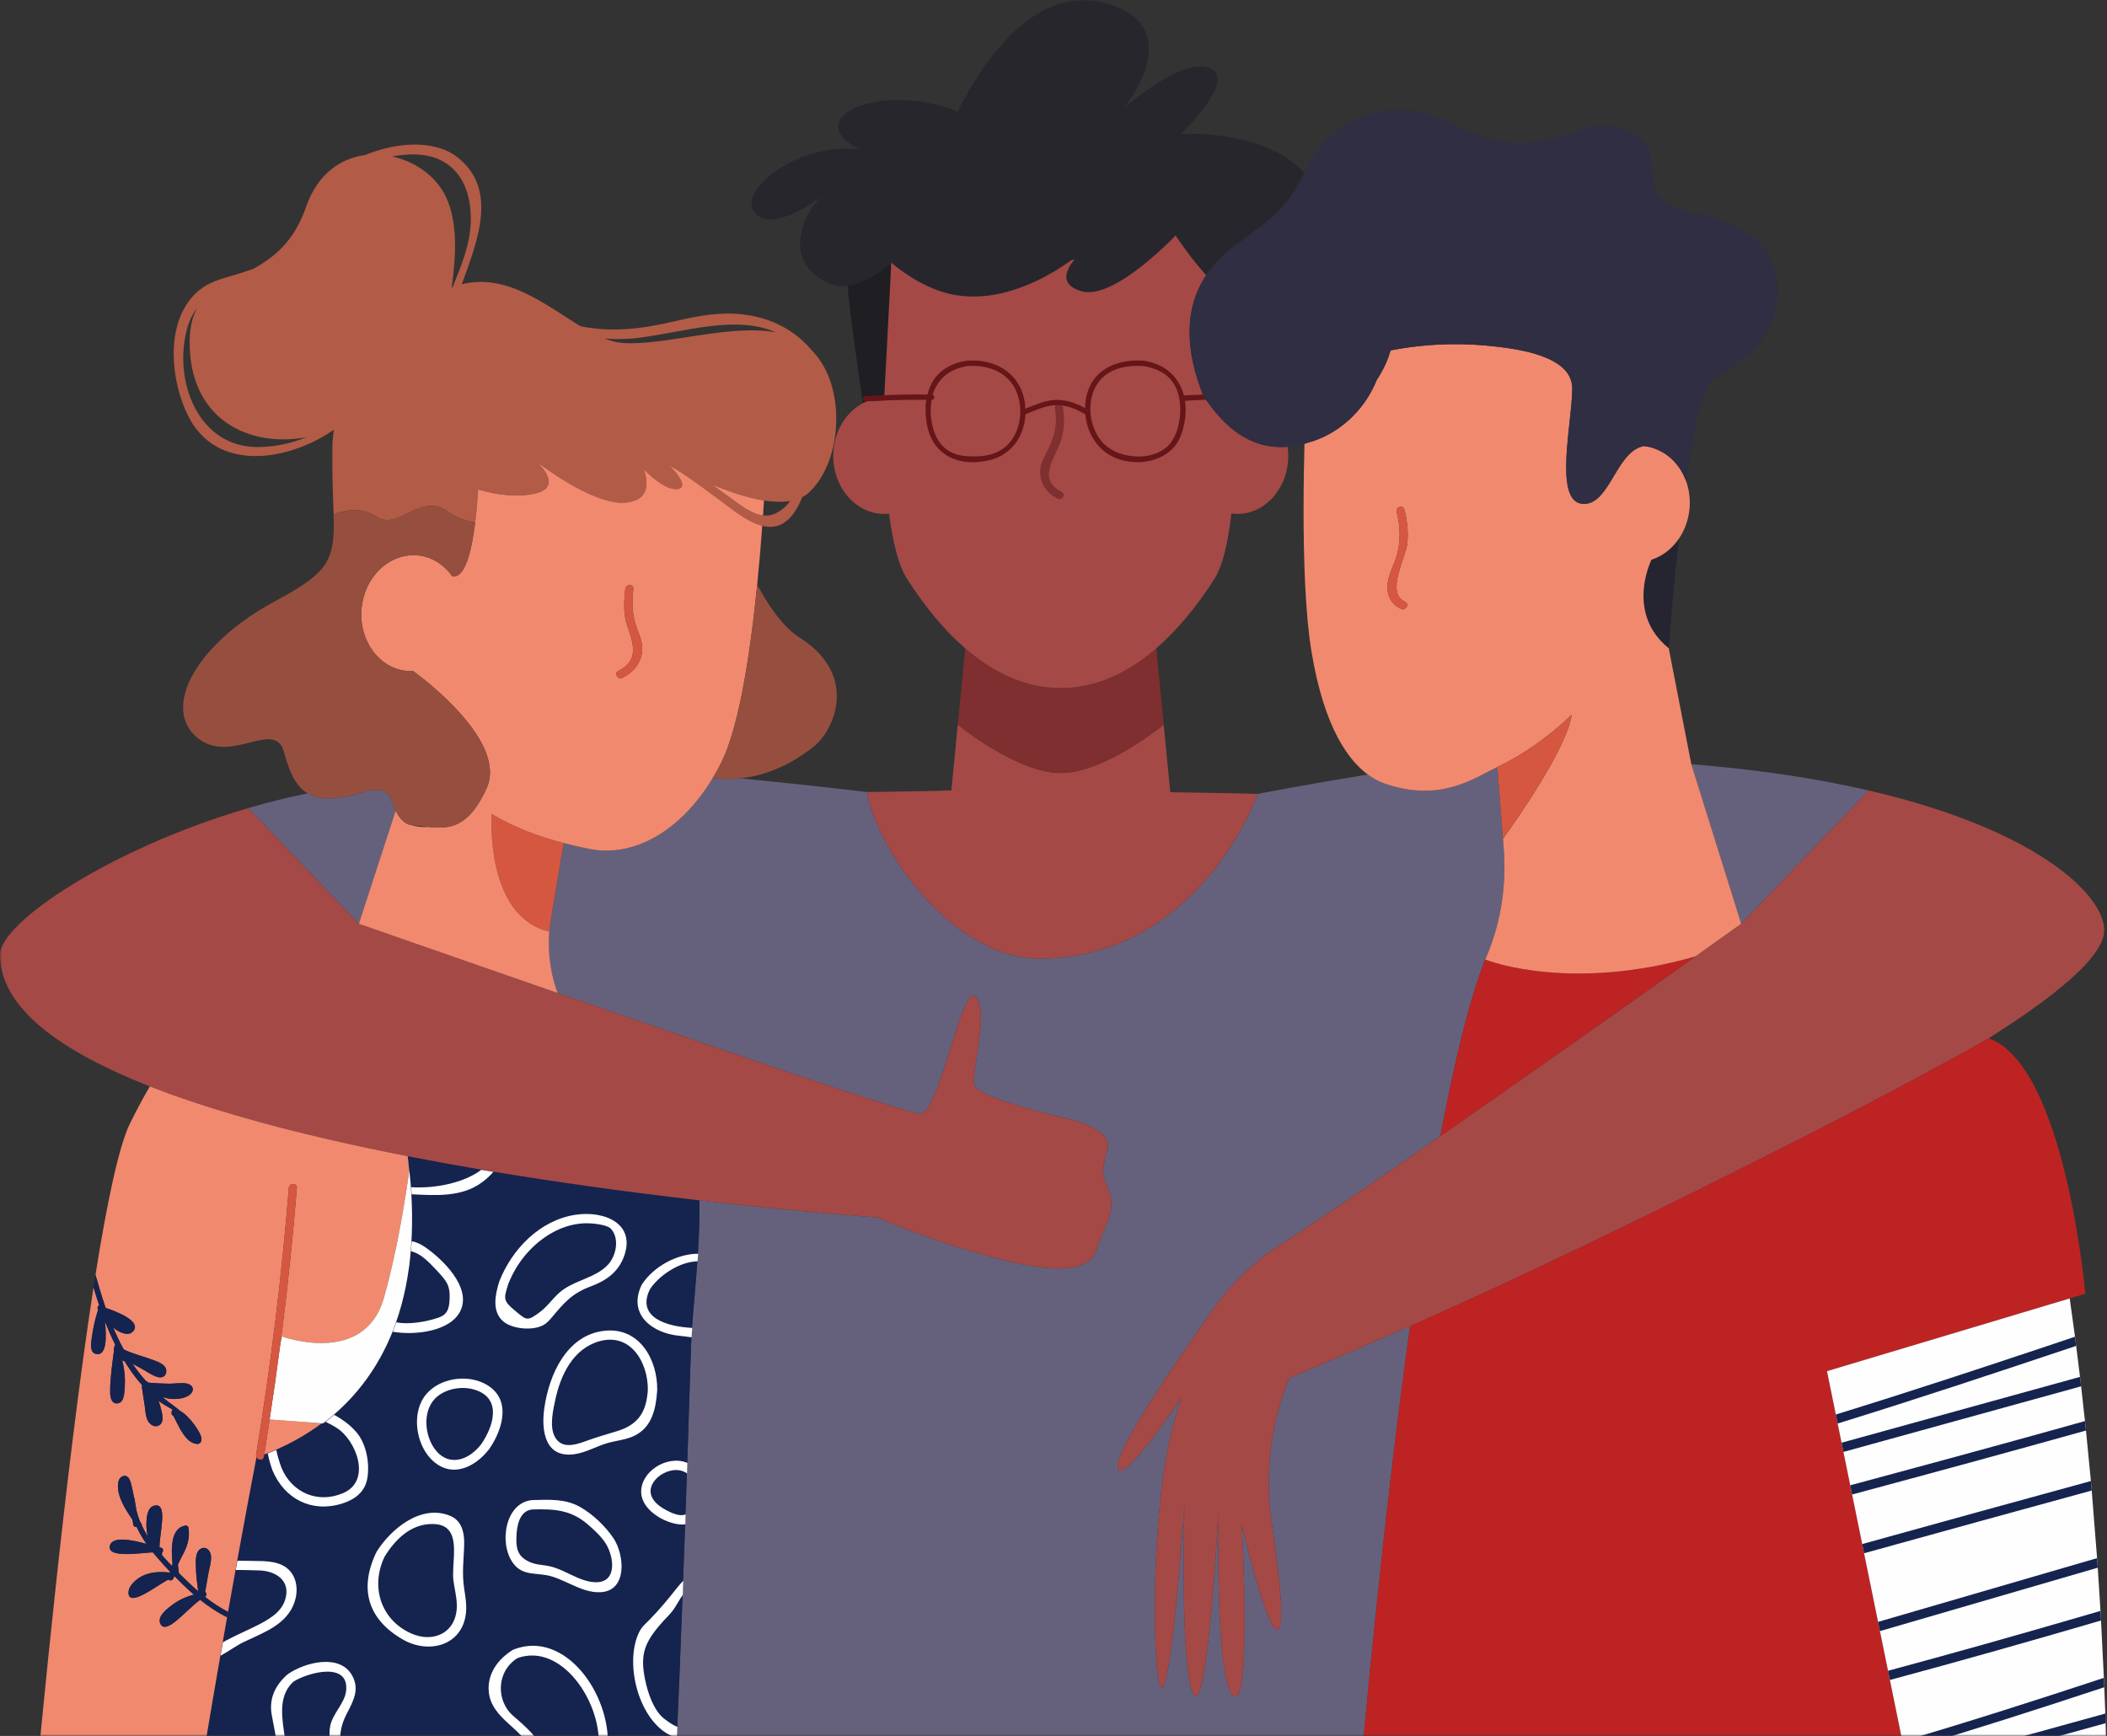
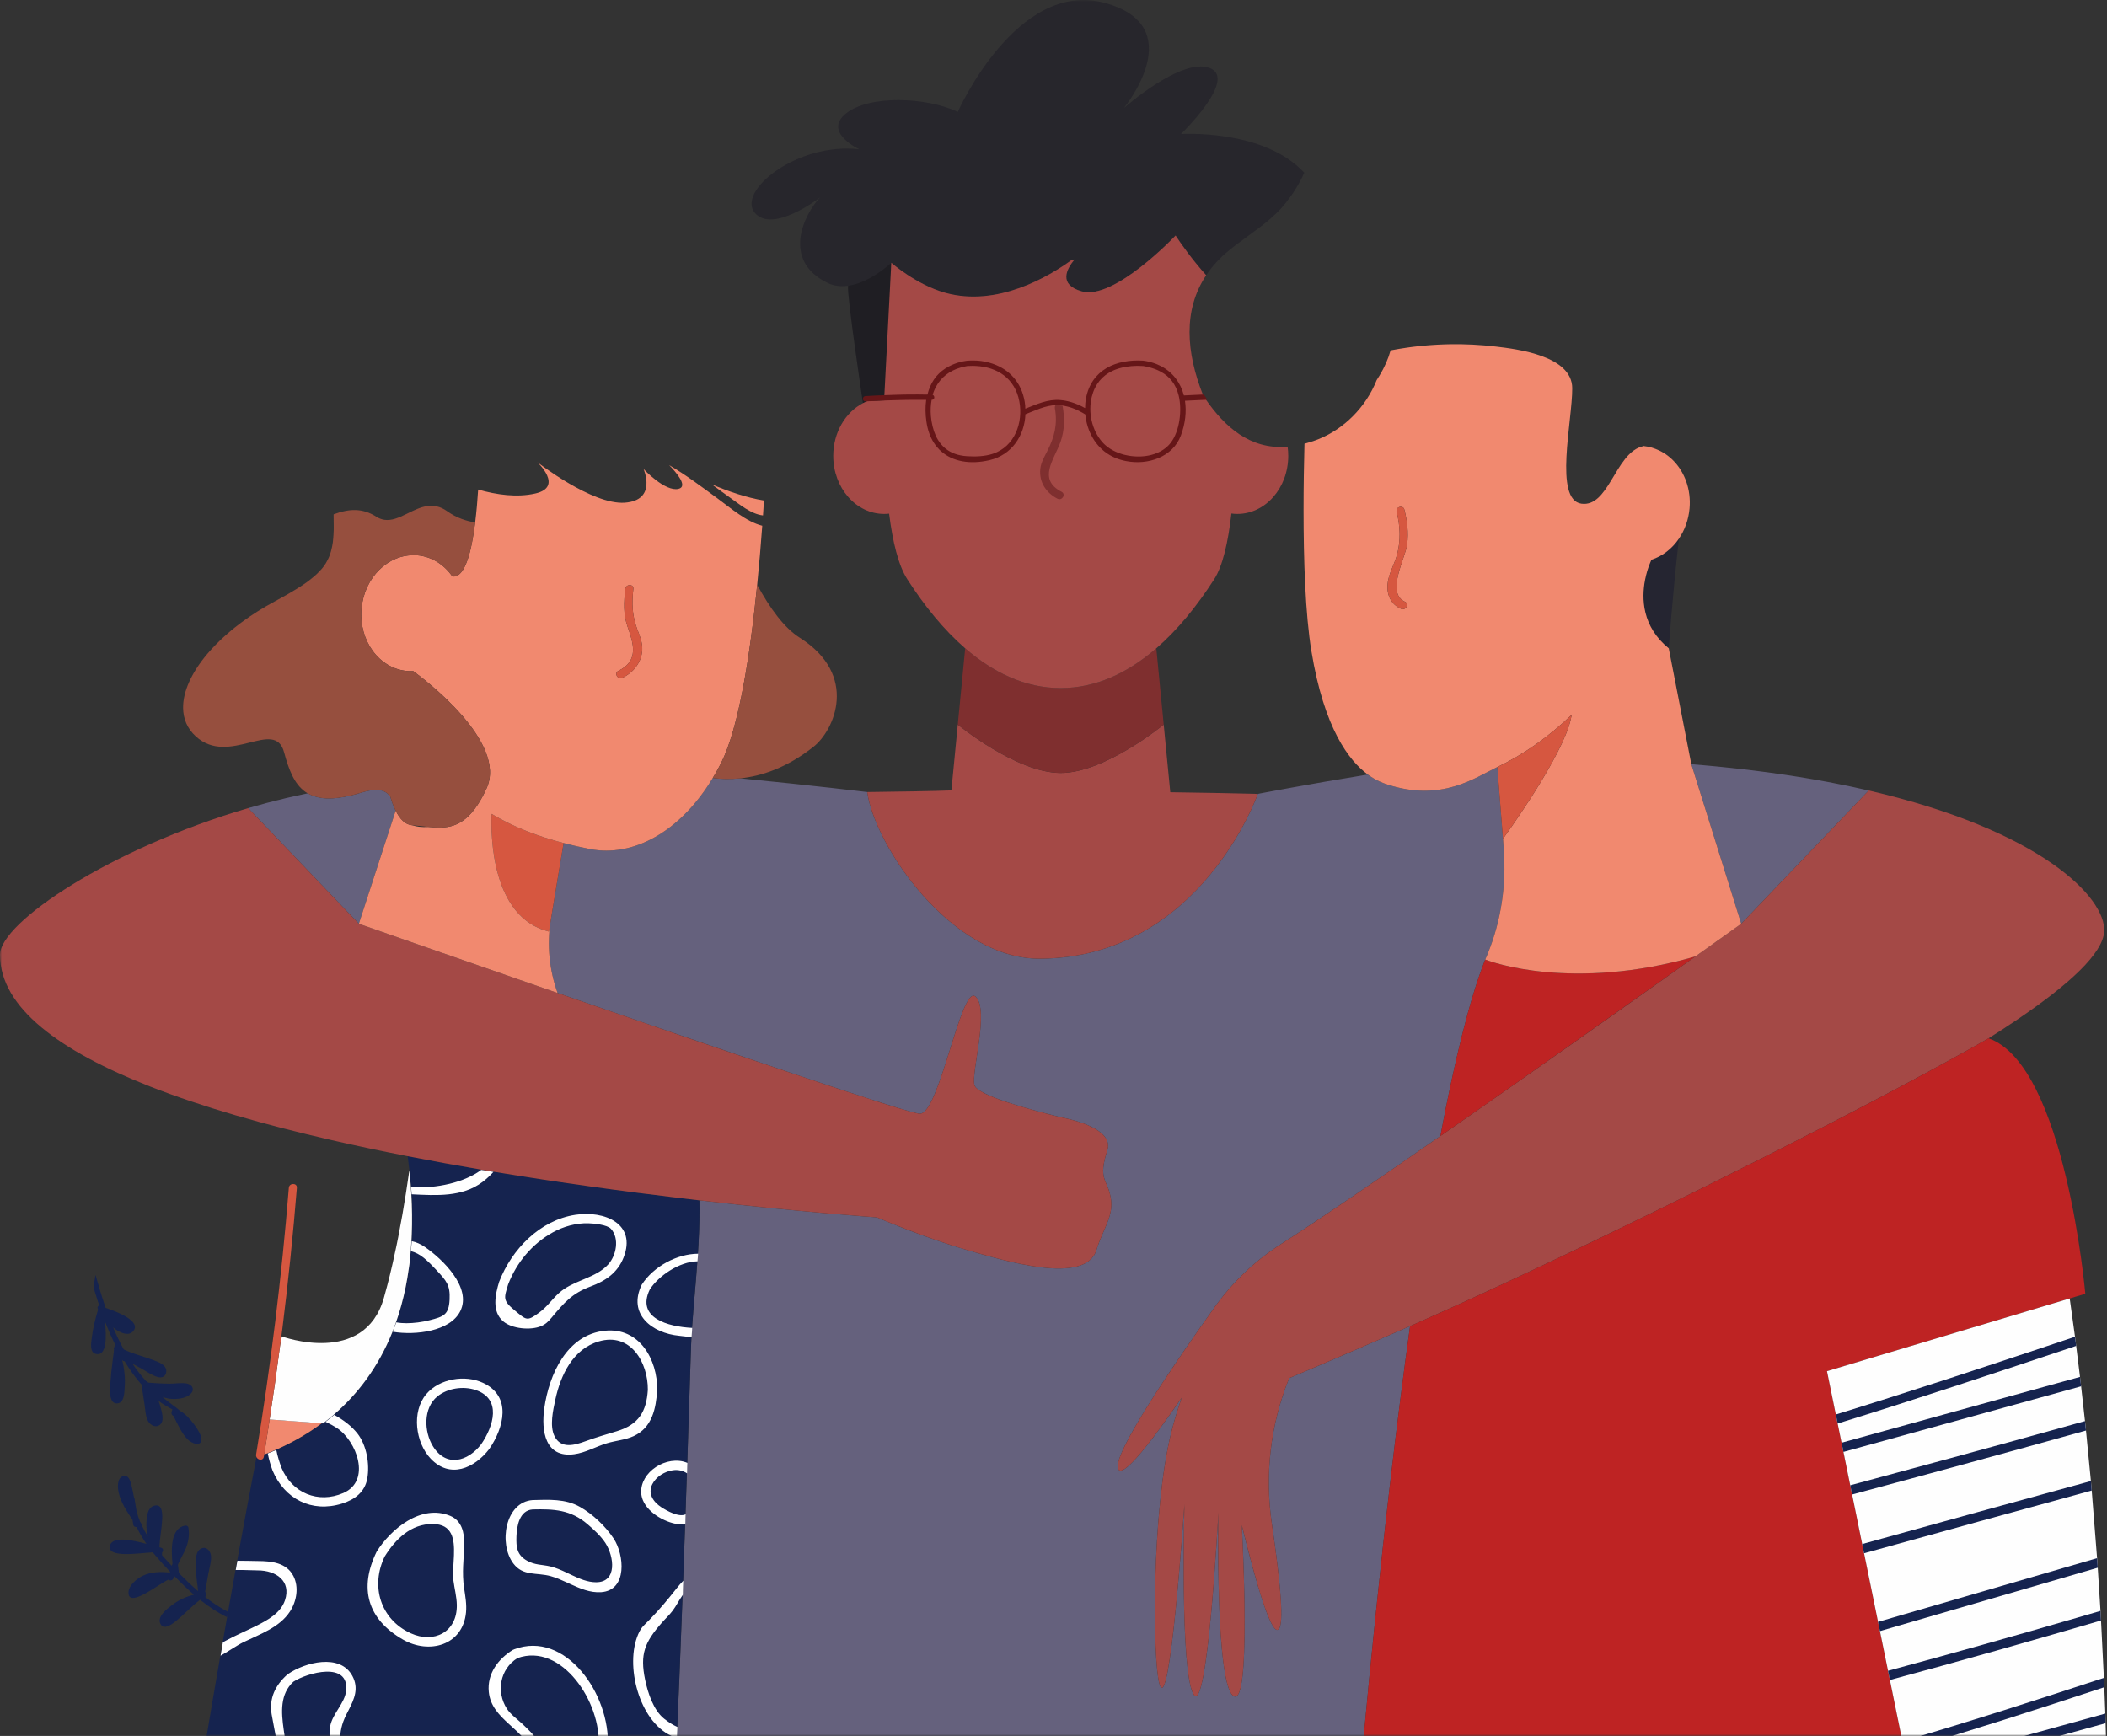
<svg xmlns="http://www.w3.org/2000/svg" xmlns:xlink="http://www.w3.org/1999/xlink" width="534px" height="440px" viewBox="0 0 534 440" version="1.1">
  <rect x="0" y="0" width="534" height="440" fill="#333333" stroke="none" />
  <title>illustration-friends</title>
  <defs>
    <rect id="path-1" x="0" y="0" width="534" height="440" />
    <rect id="path-3" x="0" y="0" width="534" height="440" />
    <rect id="path-5" x="0" y="0" width="534" height="440" />
  </defs>
  <g id="Page-1" stroke="none" stroke-width="1" fill="none" fill-rule="evenodd">
    <g id="illustration-friends">
      <g id="MASK" opacity="0" fill="#000000" fill-rule="nonzero">
        <rect id="path-1" x="0" y="0" width="534" height="440" />
      </g>
      <g id="Man-01-Clipped">
        <mask id="mask-2" fill="white">
          <use xlink:href="#path-1" />
        </mask>
        <g id="path-1" />
        <g id="Man-01" mask="url(#mask-2)" fill-rule="nonzero">
          <g transform="translate(0, 0)">
            <path d="M225.892,66.599 C225.892,86.215 224.119,101.477 224.119,101.477 L218.699,102.182 C218.699,102.182 214.55,74.401 214.936,72.434 C217.016,61.826 225.892,55.79 225.892,66.599 Z" id="Fill-1" fill="#1F1E23" />
            <path d="M379.488,194.416 L380.912,212.572 L380.916,212.6 L381.105,215.064 C381.105,215.075 381.105,215.086 381.108,215.096 L381.119,215.239 L381.119,215.239 C381.122,215.267 381.122,215.292 381.122,215.321 C381.781,224.322 380.453,233.384 377.045,241.727 C376.953,241.952 376.86,242.176 376.764,242.4 C376.753,242.425 376.742,242.447 376.735,242.471 C376.646,242.678 376.554,242.885 376.465,243.091 L376.415,243.209 C372.359,253.481 368.549,269.355 365.056,287.942 C348.793,299.244 333.787,309.502 324.682,315.314 C318.03,319.561 312.297,325.063 307.715,331.49 C305.398,334.739 302.784,338.454 300.148,342.294 L299.46,343.298 C298.543,344.64 297.626,345.994 296.721,347.345 L296.044,348.357 C288.746,359.316 282.432,369.851 283.358,372.268 C284.302,374.733 290.337,367.251 296.649,358.341 L297.09,357.717 C297.604,356.987 298.12,356.249 298.634,355.507 L299.075,354.87 C299.221,354.658 299.368,354.445 299.514,354.232 C298.51,357.12 297.605,360.036 296.886,362.917 C291.808,383.302 292.1,420.822 293.848,426.786 C296.422,435.573 299.967,384.48 300.177,381.406 L300.187,381.262 L300.187,381.262 C300.187,381.262 298.994,424.066 302.537,429.503 C306.006,434.828 308.688,385.345 308.794,383.363 L308.796,383.317 L308.796,383.355 C308.788,383.773 308.736,386.65 308.733,390.789 L308.733,391.85 C308.748,404.873 309.265,428.355 312.767,429.973 C314.806,430.915 315.416,422.27 315.437,411.909 L315.437,410.752 C315.433,408.811 315.41,406.823 315.373,404.835 L315.349,403.643 C315.214,397.29 314.948,391.052 314.726,386.568 C314.825,386.972 314.924,387.377 315.025,387.783 L315.226,388.596 C315.293,388.867 315.361,389.139 315.429,389.41 L315.634,390.224 C315.873,391.174 316.116,392.122 316.36,393.063 L316.569,393.868 C319.439,404.832 322.506,414.52 324.059,412.963 C325.449,411.576 324.49,401.447 322.873,389.951 L322.746,389.053 C322.617,388.152 322.485,387.244 322.35,386.333 C320.495,373.859 321.955,361.119 326.68,349.425 L326.73,349.308 C326.73,349.308 338.926,344.213 357.368,336.119 C350.321,387.023 345.542,440.417 344.21,455.998 L165.022,455.998 C164.866,453.26 164.624,448.72 164.392,442.913 L171.386,443.091 C171.386,443.091 171.432,442.272 171.521,440.409 L171.521,440.377 C171.525,440.313 171.528,440.249 171.532,440.182 L171.532,440.178 L171.542,439.975 L171.553,439.761 L171.553,439.761 L171.564,439.541 C171.564,439.526 171.564,439.512 171.567,439.494 C171.564,439.487 171.564,439.477 171.567,439.469 C171.571,439.388 171.575,439.306 171.578,439.22 C171.578,439.177 171.582,439.135 171.585,439.092 C171.589,438.999 171.592,438.903 171.596,438.807 C171.603,438.675 171.61,438.54 171.617,438.401 C171.624,438.269 171.631,438.134 171.635,437.992 C171.891,432.458 172.344,421.926 173.002,404.175 C173.006,404.076 173.01,403.972 173.013,403.869 C173.027,403.449 173.045,403.022 173.059,402.594 C173.081,402.06 173.102,401.519 173.12,400.974 C173.123,400.843 173.131,400.718 173.134,400.583 C173.294,396.16 173.469,391.314 173.654,386.037 C173.683,385.286 173.707,384.513 173.732,383.747 C173.818,381.248 173.907,378.656 173.999,375.964 C174.021,375.365 174.039,374.785 174.06,374.18 C174.071,373.913 174.078,373.646 174.089,373.375 L174.089,373.346 C174.092,373.29 174.092,373.229 174.096,373.168 C174.099,373.019 174.106,372.869 174.11,372.72 C174.131,372.061 174.153,371.395 174.178,370.726 C174.473,361.892 174.794,352.078 175.139,341.175 C175.164,340.452 175.2,339.68 175.242,338.886 C175.285,338.12 175.335,337.33 175.392,336.503 C175.734,331.551 176.321,325.64 176.748,319.629 C176.756,319.522 176.763,319.416 176.77,319.309 C176.795,318.988 176.816,318.664 176.838,318.344 C176.852,318.13 176.866,317.916 176.88,317.703 C177.102,314.272 177.261,310.835 177.279,307.556 L177.279,306.33 L177.272,305.639 L177.272,305.639 C177.268,305.29 177.265,304.941 177.254,304.596 C177.254,304.475 177.251,304.357 177.247,304.24 C203.651,307.288 222.239,308.562 222.239,308.562 C222.239,308.562 231.44,312.515 241.04,315.598 L241.789,315.836 C242.913,316.191 244.039,316.532 245.153,316.852 C254.408,319.505 275.072,325.885 277.881,316.83 C279.601,311.286 282.379,308.224 281.489,303.467 C281.207,301.965 280.778,300.971 280.398,300.079 L280.273,299.785 C279.52,297.987 279.068,296.429 280.638,291.578 C282.343,286.308 272.38,283.869 269.001,283.221 C268.99,283.221 268.979,283.224 268.968,283.221 C266.236,282.541 262.923,281.686 259.705,280.75 L258.935,280.524 C252.921,278.743 247.434,276.705 246.966,275.045 C246.068,271.872 250.851,256.02 247.258,252.623 C245.461,250.925 243.17,258.342 240.71,266.183 L240.414,267.126 C238.04,274.673 235.522,282.291 233.149,282.291 C230.843,282.291 199.659,271.782 167.081,260.583 L164.604,259.731 L164.604,259.731 L162.125,258.878 C155.099,256.458 148.073,254.03 141.321,251.69 C139.217,245.829 138.551,239.477 139.601,233.174 L139.601,233.164 L142.842,213.679 C145.096,214.267 147.353,214.78 149.575,215.21 C160.425,217.326 172.408,210.888 180.644,197.193 C182.606,197.46 184.971,197.556 187.634,197.279 C196.782,198.176 204.823,199.045 210.577,199.689 C216.331,200.33 219.796,200.75 219.796,200.75 C221.619,214.231 241.097,243.223 263.748,242.995 C304.293,242.589 318.76,201.277 318.778,201.227 L318.778,201.224 C318.778,201.224 331.01,198.852 346.657,196.314 C348.797,197.887 350.602,198.518 351.638,198.852 C365.397,203.321 373.798,197.118 379.488,194.416 Z M428.667,193.7 C430.961,193.882 433.204,194.085 435.412,194.298 C436.249,194.38 437.057,194.473 437.883,194.558 C439.225,194.697 440.568,194.836 441.878,194.989 C442.131,195.017 442.38,195.049 442.63,195.078 C443.128,195.138 443.62,195.199 444.115,195.26 C444.36,195.292 444.606,195.324 444.855,195.352 C445.927,195.487 446.999,195.619 448.049,195.762 C449.135,195.908 450.2,196.061 451.261,196.214 C452.155,196.346 453.042,196.474 453.918,196.609 C455.068,196.787 456.204,196.969 457.329,197.154 C458.041,197.271 458.75,197.392 459.455,197.514 C460.669,197.724 461.869,197.941 463.051,198.162 C463.6,198.265 464.141,198.368 464.682,198.475 C465.961,198.721 467.232,198.973 468.475,199.23 C468.816,199.305 469.151,199.379 469.493,199.451 C470.885,199.746 472.263,200.049 473.606,200.359 L442.313,233.078 L441.298,234.139 L436.815,219.8 L428.65,193.7 L428.667,193.7 Z M95.466,200.208 L95.737,200.218 C96.351,200.254 96.86,200.384 97.302,200.576 C97.623,200.715 97.914,200.882 98.165,201.086 C98.315,201.208 98.453,201.339 98.583,201.48 C98.698,201.607 98.805,201.742 98.907,201.881 C99.291,203.185 99.741,204.41 100.274,205.473 L100.274,205.473 L90.946,234.138 L62.91,204.826 C62.911,204.826 62.912,204.826 62.912,204.825 C64.461,204.373 66.023,203.938 67.596,203.52 L67.596,203.52 L67.83,203.458 C69.314,203.066 70.808,202.694 72.31,202.336 C72.475,202.297 72.64,202.257 72.806,202.218 C74.204,201.89 75.61,201.581 77.021,201.286 C77.29,201.229 77.556,201.172 77.824,201.117 C77.889,201.104 77.954,201.093 78.019,201.08 C78.473,201.344 78.958,201.573 79.484,201.758 C79.707,201.837 79.937,201.91 80.175,201.974 C81.006,202.197 81.911,202.344 82.934,202.372 C84.664,202.42 86.687,202.175 89.07,201.592 C89.864,201.397 90.698,201.165 91.575,200.894 C92.452,200.622 93.227,200.438 93.916,200.329 C94.604,200.22 95.207,200.187 95.737,200.218 L95.466,200.208 Z" id="Fill-4" fill="#65617D" />
            <path d="M139.109,236.12 L142.84,213.68 C136.573,212.047 130.297,209.731 124.587,206.287 C124.373,211.767 124.545,232.515 139.109,236.12" id="Fill-5" fill="#D65740" />
-             <path d="M177.279,306.33 L177.279,306.333 C177.3,309.976 177.13,313.843 176.88,317.703 C176.866,317.916 176.852,318.13 176.838,318.344 C176.816,318.664 176.795,318.988 176.77,319.309 C176.763,319.416 176.756,319.522 176.748,319.629 C176.321,325.64 175.734,331.551 175.392,336.503 C175.335,337.33 175.285,338.12 175.242,338.886 C175.2,339.68 175.164,340.452 175.139,341.175 C174.794,352.078 174.473,361.892 174.178,370.726 C174.153,371.395 174.131,372.061 174.11,372.72 C174.106,372.869 174.099,373.019 174.096,373.168 C174.092,373.229 174.092,373.29 174.089,373.346 L174.089,373.375 C174.078,373.646 174.071,373.913 174.06,374.18 C174.039,374.785 174.021,375.365 173.999,375.964 C173.907,378.656 173.818,381.248 173.732,383.747 C173.707,384.513 173.683,385.286 173.654,386.037 C173.469,391.314 173.294,396.16 173.134,400.583 C173.131,400.718 173.123,400.843 173.12,400.974 C173.102,401.519 173.081,402.06 173.059,402.594 C173.045,403.022 173.027,403.449 173.013,403.869 C173.01,403.972 173.006,404.076 173.002,404.175 C172.344,421.926 171.891,432.458 171.635,437.992 C171.628,438.134 171.621,438.269 171.617,438.401 C171.61,438.54 171.603,438.675 171.596,438.807 C171.592,438.903 171.589,438.999 171.585,439.092 C171.582,439.135 171.578,439.177 171.578,439.22 C171.575,439.306 171.571,439.388 171.567,439.469 C171.564,439.477 171.564,439.487 171.567,439.494 C171.564,439.512 171.564,439.526 171.564,439.541 C171.557,439.69 171.55,439.833 171.542,439.975 L171.532,440.178 L171.532,440.182 C171.528,440.249 171.525,440.313 171.521,440.377 L171.521,440.409 C171.432,442.272 171.386,443.091 171.386,443.091 L164.392,442.913 L153.994,442.649 L153.282,442.631 L151.669,442.589 L136.656,442.208 L133.687,442.133 L116.854,441.706 L113.92,441.631 L101.628,441.317 L99.313,441.26 L86.152,440.926 L83.528,440.858 L72.186,440.57 L69.922,440.513 L52.356,440.068 C53.339,434.217 54.521,427.27 55.856,419.593 C56.048,418.472 56.248,417.336 56.451,416.186 C56.807,414.138 57.174,412.048 57.551,409.919 C57.629,409.46 57.711,409.007 57.793,408.544 C58.409,405.073 59.047,401.501 59.702,397.862 C59.844,397.082 59.987,396.299 60.126,395.516 C61.668,387.023 63.302,378.2 64.993,369.38 C65.004,369.376 65.015,369.373 65.022,369.369 C65.424,370.124 66.699,370.281 66.87,369.245 C66.902,369.052 66.927,368.856 66.959,368.664 C67.247,368.554 67.532,368.447 67.824,368.329 C68.537,368.052 69.252,367.76 69.982,367.439 C73.7,365.812 77.667,363.64 81.541,360.763 L81.872,360.788 C82.071,360.635 82.271,360.46 82.474,360.303 C83.2,359.741 83.923,359.157 84.642,358.541 C90.464,353.52 95.831,346.705 99.509,337.483 C99.815,336.714 100.104,335.912 100.385,335.111 C101.343,332.38 102.155,329.453 102.796,326.316 C102.807,326.256 102.821,326.202 102.831,326.142 C103.123,324.7 103.373,323.208 103.586,321.677 C103.615,321.488 103.643,321.299 103.672,321.114 C103.704,320.925 103.732,320.74 103.757,320.548 C103.893,319.465 103.985,318.333 104.085,317.204 C104.088,317.151 104.096,317.101 104.099,317.048 C104.17,316.207 104.259,315.385 104.309,314.519 C104.32,314.377 104.323,314.231 104.331,314.085 C104.505,310.916 104.519,307.58 104.359,304.058 C104.338,303.588 104.316,303.114 104.288,302.637 C104.252,302.053 104.192,301.437 104.149,300.843 C103.967,298.339 103.686,295.737 103.326,293.055 C109.522,294.266 115.747,295.398 121.932,296.449 C122.958,296.623 123.983,296.794 125.009,296.965 C141.983,299.785 158.506,302.018 172.981,303.741 C174.423,303.912 175.844,304.079 177.24,304.24 C177.247,304.478 177.254,304.717 177.258,304.955 C177.261,305.023 177.261,305.091 177.261,305.162 C177.261,305.219 177.265,305.272 177.265,305.329 C177.272,305.66 177.279,305.992 177.279,306.33" id="Fill-11" fill="#15234F" />
+             <path d="M177.279,306.33 L177.279,306.333 C177.3,309.976 177.13,313.843 176.88,317.703 C176.866,317.916 176.852,318.13 176.838,318.344 C176.816,318.664 176.795,318.988 176.77,319.309 C176.763,319.416 176.756,319.522 176.748,319.629 C176.321,325.64 175.734,331.551 175.392,336.503 C175.335,337.33 175.285,338.12 175.242,338.886 C175.2,339.68 175.164,340.452 175.139,341.175 C174.794,352.078 174.473,361.892 174.178,370.726 C174.153,371.395 174.131,372.061 174.11,372.72 C174.106,372.869 174.099,373.019 174.096,373.168 C174.092,373.229 174.092,373.29 174.089,373.346 L174.089,373.375 C174.078,373.646 174.071,373.913 174.06,374.18 C174.039,374.785 174.021,375.365 173.999,375.964 C173.907,378.656 173.818,381.248 173.732,383.747 C173.707,384.513 173.683,385.286 173.654,386.037 C173.469,391.314 173.294,396.16 173.134,400.583 C173.131,400.718 173.123,400.843 173.12,400.974 C173.102,401.519 173.081,402.06 173.059,402.594 C173.045,403.022 173.027,403.449 173.013,403.869 C173.01,403.972 173.006,404.076 173.002,404.175 C172.344,421.926 171.891,432.458 171.635,437.992 C171.628,438.134 171.621,438.269 171.617,438.401 C171.61,438.54 171.603,438.675 171.596,438.807 C171.592,438.903 171.589,438.999 171.585,439.092 C171.582,439.135 171.578,439.177 171.578,439.22 C171.575,439.306 171.571,439.388 171.567,439.469 C171.564,439.477 171.564,439.487 171.567,439.494 C171.564,439.512 171.564,439.526 171.564,439.541 C171.557,439.69 171.55,439.833 171.542,439.975 L171.532,440.178 L171.532,440.182 C171.528,440.249 171.525,440.313 171.521,440.377 L171.521,440.409 C171.432,442.272 171.386,443.091 171.386,443.091 L153.994,442.649 L153.282,442.631 L151.669,442.589 L136.656,442.208 L133.687,442.133 L116.854,441.706 L113.92,441.631 L101.628,441.317 L99.313,441.26 L86.152,440.926 L83.528,440.858 L72.186,440.57 L69.922,440.513 L52.356,440.068 C53.339,434.217 54.521,427.27 55.856,419.593 C56.048,418.472 56.248,417.336 56.451,416.186 C56.807,414.138 57.174,412.048 57.551,409.919 C57.629,409.46 57.711,409.007 57.793,408.544 C58.409,405.073 59.047,401.501 59.702,397.862 C59.844,397.082 59.987,396.299 60.126,395.516 C61.668,387.023 63.302,378.2 64.993,369.38 C65.004,369.376 65.015,369.373 65.022,369.369 C65.424,370.124 66.699,370.281 66.87,369.245 C66.902,369.052 66.927,368.856 66.959,368.664 C67.247,368.554 67.532,368.447 67.824,368.329 C68.537,368.052 69.252,367.76 69.982,367.439 C73.7,365.812 77.667,363.64 81.541,360.763 L81.872,360.788 C82.071,360.635 82.271,360.46 82.474,360.303 C83.2,359.741 83.923,359.157 84.642,358.541 C90.464,353.52 95.831,346.705 99.509,337.483 C99.815,336.714 100.104,335.912 100.385,335.111 C101.343,332.38 102.155,329.453 102.796,326.316 C102.807,326.256 102.821,326.202 102.831,326.142 C103.123,324.7 103.373,323.208 103.586,321.677 C103.615,321.488 103.643,321.299 103.672,321.114 C103.704,320.925 103.732,320.74 103.757,320.548 C103.893,319.465 103.985,318.333 104.085,317.204 C104.088,317.151 104.096,317.101 104.099,317.048 C104.17,316.207 104.259,315.385 104.309,314.519 C104.32,314.377 104.323,314.231 104.331,314.085 C104.505,310.916 104.519,307.58 104.359,304.058 C104.338,303.588 104.316,303.114 104.288,302.637 C104.252,302.053 104.192,301.437 104.149,300.843 C103.967,298.339 103.686,295.737 103.326,293.055 C109.522,294.266 115.747,295.398 121.932,296.449 C122.958,296.623 123.983,296.794 125.009,296.965 C141.983,299.785 158.506,302.018 172.981,303.741 C174.423,303.912 175.844,304.079 177.24,304.24 C177.247,304.478 177.254,304.717 177.258,304.955 C177.261,305.023 177.261,305.091 177.261,305.162 C177.261,305.219 177.265,305.272 177.265,305.329 C177.272,305.66 177.279,305.992 177.279,306.33" id="Fill-11" fill="#15234F" />
            <path d="M130.299,418.045 C143.3,413.113 154.763,429.478 154.036,442.723 L154.036,442.723 L153.324,442.705 L151.714,442.664 C152.472,431.492 142.346,416.263 131.148,420.266 C126.67,423.052 125.731,428.844 128.457,433.088 C129.431,434.603 131.088,435.709 132.367,436.93 C133.767,438.265 135.273,439.603 136.246,441.309 C136.429,441.629 136.56,441.956 136.699,442.282 L136.699,442.282 L133.729,442.207 C133.297,441.407 132.765,440.637 132.069,439.898 C131.233,439.01 130.308,438.179 129.389,437.345 L128.889,436.89 C126.48,434.683 124.233,432.377 123.881,428.85 C123.419,424.222 126.27,420.448 130.015,418.164 C130.09,418.119 130.161,418.113 130.234,418.086 C130.259,418.074 130.273,418.055 130.299,418.045 Z M72.993,424.31 C77.246,421.367 86.19,418.982 89.307,424.79 C90.988,427.922 89.796,430.621 88.421,433.318 L88.176,433.794 C88.054,434.032 87.931,434.271 87.81,434.509 C86.541,437.016 86.219,438.932 86.194,440.999 L86.194,440.999 L83.571,440.933 C83.482,439.754 83.462,438.573 83.703,437.409 C84.351,434.293 87.352,431.697 87.711,428.636 C88.613,420.933 77.794,423.998 74.345,426.265 C70.961,429.397 71.257,433.888 71.903,438.429 L71.995,439.063 L71.995,439.063 L72.089,439.696 C72.137,440.013 72.184,440.329 72.231,440.645 L72.231,440.645 L69.966,440.588 C69.642,438.579 69.196,436.611 68.845,434.52 C68.168,430.476 69.77,427.179 72.753,424.495 C72.798,424.455 72.848,424.443 72.895,424.411 C72.932,424.379 72.95,424.339 72.993,424.31 Z M173.178,400.656 C173.173,400.79 173.168,400.915 173.163,401.048 C173.123,402.136 173.084,403.213 173.046,404.25 C172.112,405.534 171.373,407.093 170.473,408.263 C169.566,409.442 168.742,410.161 167.751,411.288 C163.362,416.282 162.16,419.275 163.501,425.766 C164.181,429.055 165.618,433.483 168.311,435.622 C169.559,436.613 170.678,437.29 171.694,437.728 C171.67,438.247 171.647,438.723 171.627,439.165 L171.627,439.165 L171.621,439.295 C171.6,439.729 171.581,440.129 171.564,440.482 C171.106,440.343 170.647,440.201 170.156,439.976 C161.941,436.201 158.326,422.045 161.762,414.18 C162.571,412.327 163.263,411.942 164.605,410.559 C167.371,407.709 169.082,405.614 171.488,402.593 C171.987,401.966 172.555,401.29 173.178,400.656 Z M60.171,395.588 C61.922,395.572 63.678,395.659 65.353,395.664 C68.771,395.676 72.607,396.06 74.356,399.456 C75.811,402.28 75.177,405.858 73.512,408.427 C70.857,412.523 65.852,414.213 61.674,416.246 C59.97,417.076 57.962,418.538 55.898,419.666 C56.093,418.545 56.291,417.409 56.493,416.258 C56.751,416.113 57.005,415.971 57.248,415.841 C59.806,414.463 62.477,413.34 65.07,412.036 C67.896,410.614 71.146,408.814 72.215,405.646 C73.878,400.718 69.956,398.054 65.353,398.039 C63.632,398.033 61.676,397.892 59.745,397.936 C59.886,397.157 60.028,396.373 60.171,395.588 Z M95.458,393.29 C99.019,387.608 106.693,381.118 114.138,384.231 C117.048,385.449 117.7,388.488 117.646,391.323 C117.57,395.299 117.024,398.507 117.621,402.512 C117.929,404.573 118.31,406.641 118.104,408.734 C117.281,417.079 108.736,419.372 102.106,415.563 C93.073,410.373 90.948,402.519 95.458,393.29 Z M109.69,386.28 C104.141,386.223 100.252,390.11 97.509,394.488 C93.848,401.981 96.401,410.449 104.089,413.971 C109.916,416.64 115.901,413.745 115.779,406.788 C115.743,404.747 115.184,402.659 114.921,400.645 C114.783,399.589 114.822,398.339 114.895,397.025 L114.92,396.584 C114.96,395.921 115.003,395.245 115.033,394.572 L115.051,394.124 C115.191,390.101 114.697,386.331 109.69,386.28 Z M134.997,380.212 C139.104,380.115 143.25,379.842 146.958,381.93 C150.202,383.756 153.446,386.832 155.501,389.924 C158.246,394.054 159.072,403.104 152.346,403.559 C149.557,403.747 146.968,402.614 144.416,401.442 L143.611,401.073 C142.272,400.459 140.938,399.873 139.586,399.5 C135.985,398.506 132.589,399.584 130.094,396.28 C126.334,391.301 127.991,380.713 134.997,380.212 Z M148.903,386.33 C144.605,382.641 140.352,382.461 134.997,382.587 C131.571,382.832 130.984,386.953 130.89,389.382 C130.781,392.193 131.04,394.155 133.568,395.577 C135.603,396.722 137.33,396.527 139.513,397.04 C140.891,397.364 142.249,397.967 143.609,398.609 L144.833,399.19 C146.876,400.155 148.934,401.043 151.077,401.043 C156.498,401.041 155.63,394.509 153.451,391.123 C152.305,389.342 150.506,387.705 148.903,386.33 Z M164.636,373.159 C166.542,371.195 169.41,370.005 172.156,370.272 C172.904,370.345 173.587,370.533 174.22,370.799 C174.191,371.687 174.16,372.58 174.131,373.448 C173.132,372.777 171.913,372.466 170.536,372.661 C168.454,372.955 166.291,374.286 165.323,376.19 C164.096,378.603 165.605,380.734 167.657,382.062 C169.007,382.935 172.092,384.664 173.776,383.82 C173.747,384.668 173.717,385.522 173.688,386.348 C173.332,386.407 172.955,386.434 172.544,386.407 C169.007,386.172 164.342,383.666 162.934,380.247 C161.898,377.733 162.806,375.045 164.636,373.159 Z M84.685,358.614 C87.092,359.894 89.203,361.575 90.594,363.345 C92.917,366.301 93.727,371.065 93.091,374.727 C92.493,378.179 89.912,380.104 86.686,381.108 C78.985,383.505 72.102,379.933 69.066,372.708 C68.595,371.411 68.158,369.932 67.869,368.404 C68.578,368.125 69.295,367.832 70.027,367.513 C70.341,369.14 70.867,370.733 71.356,372.077 C74.006,378.384 80.61,381.216 87.024,378.423 C94.157,375.316 90.391,365.21 85.379,361.947 C84.602,361.442 83.612,360.889 82.516,360.379 C83.244,359.814 83.968,359.232 84.685,358.614 Z M108.032,353.367 C111.366,349.43 117.85,348.37 122.447,350.519 C129.742,353.929 127.733,361.831 124.01,367.256 C120.244,372.164 114.063,374.896 109.154,369.724 C105.292,365.655 104.259,357.82 108.032,353.367 Z M120.535,352.317 C117.403,351.264 113.43,351.843 110.85,353.944 C107.238,356.885 107.434,362.899 109.746,366.613 C113.082,371.976 118.56,370.488 121.96,366.057 C125.081,361.508 127.236,354.571 120.535,352.317 Z M153.342,337.291 C162.068,336.419 166.64,344.577 166.566,352.284 C166.256,357.019 165.302,361.832 160.597,364.003 C158.491,364.975 156.033,365.147 153.826,365.809 C151.037,366.644 148.434,368.206 145.514,368.598 C138.153,369.586 137.132,362.7 137.95,356.916 C139.148,348.45 143.635,338.26 153.342,337.291 Z M164.192,352.284 C164.258,345.347 159.812,337.621 151.747,340.005 C145.168,341.949 142.064,348.591 140.739,354.778 C140.17,357.432 139.252,361.441 140.538,364.026 C142.177,367.321 145.651,366.308 148.476,365.268 C151.09,364.305 153.678,363.572 156.337,362.762 C161.88,361.074 163.829,357.81 164.192,352.284 Z M176.923,317.777 C176.881,318.42 176.837,319.062 176.791,319.704 C172.128,319.764 166.876,323.435 164.693,326.823 C161.187,334.058 169.24,336.268 175.433,336.578 C175.376,337.402 175.328,338.193 175.286,338.96 C174.114,338.814 173.03,338.656 172.171,338.575 C165.235,337.914 159.016,333.109 162.643,325.625 C165.66,320.943 171.667,317.791 176.923,317.777 Z M104.353,314.593 C105.465,314.831 106.589,315.305 107.71,316.078 C112.104,319.107 119.643,326.319 116.655,332.334 C114.114,337.448 105.321,338.521 99.552,337.557 C99.859,336.786 100.145,335.987 100.428,335.183 C101.261,335.321 102.119,335.394 102.988,335.392 C104.937,335.388 106.953,335.116 108.845,334.636 C112.461,333.717 113.759,333.261 113.946,329.374 C114.124,325.695 113.133,324.653 110.646,321.963 C109.642,320.877 108.588,319.791 107.441,318.853 C106.327,317.942 105.223,317.398 104.142,317.122 C104.215,316.282 104.303,315.459 104.353,314.593 Z M145.826,307.906 C153.197,306.775 161.414,310.175 158.032,318.76 C156.506,322.634 153.425,324.687 149.695,326.07 C144.972,327.821 142.987,330.18 139.817,333.956 C138.96,334.977 138.309,335.641 137.117,336.14 C134.508,337.232 129.794,336.835 127.546,334.927 C124.584,332.413 125.524,328.102 126.505,324.888 C129.695,316.663 136.791,309.291 145.826,307.906 Z M149.147,310.056 C146.025,309.966 142.835,310.855 140.108,312.359 C134.884,315.241 130.94,319.989 128.795,325.519 C127.732,329.002 127.381,329.607 130.403,332.106 C133.461,334.634 133.531,334.986 136.645,332.706 C138.699,331.202 139.798,329.443 141.632,327.767 C143.276,326.265 145.315,325.369 147.357,324.51 L148.298,324.114 C150.489,323.186 152.614,322.201 154.185,320.446 C156.141,318.262 157.083,313.951 154.841,311.461 C153.899,310.413 150.445,310.094 149.147,310.056 Z" id="Fill-44" fill="#FFFFFF" />
            <path d="M277.881,316.83 C275.072,325.885 254.408,319.505 245.153,316.852 C234.257,313.725 222.239,308.562 222.239,308.562 C222.239,308.562 203.651,307.288 177.247,304.24 L177.24,304.24 C175.844,304.079 174.423,303.912 172.981,303.741 C158.506,302.018 141.983,299.785 125.009,296.965 C123.983,296.794 122.958,296.623 121.932,296.449 C115.747,295.398 109.522,294.266 103.326,293.055 C96.774,291.777 90.265,290.406 83.88,288.939 C67.148,285.097 51.302,280.596 37.977,275.362 C15.355,266.478 0,255.479 0,241.98 C0,233.826 28.078,215.018 62.91,204.827 L90.945,234.139 C90.945,234.139 113.874,242.179 141.321,251.69 C181.039,265.452 230.23,282.291 233.149,282.291 C238.092,282.291 243.665,249.226 247.258,252.623 C250.851,256.02 246.068,271.872 246.966,275.045 C247.703,277.659 260.882,281.209 268.968,283.221 C268.979,283.224 268.99,283.221 269.001,283.221 C272.38,283.869 282.343,286.308 280.638,291.578 C278.22,299.052 280.598,298.71 281.489,303.467 C282.379,308.224 279.601,311.286 277.881,316.83" id="Fill-51" fill="#A44946" />
            <path d="M330.561,43.779 C330.515,43.871 330.472,43.964 330.43,44.056 C329.183,46.791 327.599,49.266 325.779,51.53 C325.412,51.983 325.038,52.428 324.657,52.862 C321.228,56.519 317.076,59.165 313.252,62.07 C312.707,62.483 312.166,62.903 311.635,63.334 C309.171,65.328 307.212,67.479 305.696,69.758 C302.103,65.795 299.19,61.586 297.94,59.695 C297.94,59.695 282.404,76.167 274.175,73.845 C268.167,72.151 270.332,68.155 272.334,65.77 L271.5,65.966 C266.02,69.943 252.852,77.93 239.523,74.198 C232.152,72.133 225.892,66.599 225.892,66.599 C225.892,66.599 219.939,72.3 213.857,72.532 C212.482,72.585 211.1,72.361 209.779,71.723 C198.025,66.047 203.733,54.375 207.81,50.067 C207.525,50.284 195.757,59.286 191.28,53.916 C186.751,48.479 201.924,36.023 217.781,37.836 C217.781,37.836 208.494,33.531 214.384,28.777 C220.27,24.02 234.709,24.561 242.743,28.357 C242.743,28.357 257.641,-5.196 279.836,0.694 C301.768,6.508 285.22,26.926 284.825,27.41 C285.228,27.054 299.418,14.548 306.561,17.226 C313.811,19.943 299.314,33.969 299.314,33.969 C299.314,33.969 320.249,32.605 330.561,43.779" id="Fill-56" fill="#27262C" />
            <path d="M296.597,200.799 L294.932,183.658 C294.931,183.659 280.063,195.917 268.836,195.917 C257.61,195.917 242.742,183.659 242.741,183.658 L241.121,200.339 C236.087,200.537 228.631,200.631 219.797,200.751 C221.62,214.233 241.098,243.222 263.747,242.996 C304.291,242.59 318.761,201.279 318.779,201.227 C311.023,201.022 303.471,200.897 296.597,200.799" id="Fill-58" fill="#A44946" />
            <path d="M294.932,183.658 L294.932,183.658 L293.054,164.325 C285.863,170.55 277.761,174.401 268.836,174.401 C259.911,174.401 251.81,170.55 244.619,164.325 L242.741,183.658 C242.742,183.659 257.61,195.916 268.836,195.916 C280.063,195.916 294.931,183.659 294.932,183.658" id="Fill-60" fill="#7F2F2F" />
            <path d="M219.828,101.662 C219.444,101.815 219.066,101.99 218.699,102.182 M225.892,66.599 L224.137,100.117 L224.119,101.477 C223.403,101.505 222.691,101.53 221.975,101.562 C221.691,101.573 221.406,101.584 221.117,101.598 C221.103,101.601 221.085,101.601 221.071,101.601 C221.021,101.605 220.971,101.605 220.921,101.609 C220.565,101.623 220.209,101.644 219.853,101.662 L219.828,101.662 C219.444,101.815 219.066,101.99 218.699,102.182 C214.262,104.514 211.179,109.613 211.179,115.545 C211.179,123.674 216.958,130.265 224.091,130.265 C224.511,130.265 224.927,130.24 225.34,130.194 C226.231,137.312 227.676,143.269 229.934,146.794 C234.282,153.578 239.192,159.627 244.619,164.324 C251.809,170.552 259.91,174.401 268.837,174.401 C277.76,174.401 285.861,170.552 293.054,164.324 C298.481,159.627 303.392,153.578 307.74,146.794 C309.876,143.454 311.251,137.487 312.087,130.159 C312.579,130.223 313.077,130.265 313.583,130.265 C320.712,130.265 326.495,123.674 326.495,115.545 C326.495,114.762 326.441,113.989 326.334,113.238 C316.624,114.039 310.253,107.9 305.706,101.398 L305.706,101.395 C305.453,101.035 305.208,100.676 304.969,100.316 C304.937,100.231 304.901,100.149 304.869,100.063 C300.625,89.32 299.802,78.595 305.696,69.758 C302.103,65.795 299.19,61.586 297.94,59.695 C297.94,59.695 282.404,76.167 274.175,73.845 C268.167,72.151 270.332,68.155 272.334,65.77 L271.5,65.966 C266.02,69.943 252.852,77.93 239.523,74.198 C232.152,72.133 225.892,66.599 225.892,66.599 L224.137,100.117" id="Fill-62" fill="#A44946" />
            <path d="M296.674,112.274 C294.58,114.955 290.805,116.002 287.152,115.638 C287.059,115.631 286.963,115.621 286.871,115.61 C286.814,115.606 286.757,115.599 286.7,115.589 C286.632,115.582 286.568,115.574 286.5,115.564 C286.393,115.549 286.283,115.532 286.176,115.514 C286.098,115.507 286.016,115.492 285.938,115.475 C285.696,115.432 285.457,115.382 285.218,115.325 C285.112,115.304 285.008,115.279 284.901,115.25 C284.798,115.229 284.695,115.201 284.592,115.165 C284.485,115.14 284.382,115.108 284.278,115.072 C284.2,115.051 284.122,115.026 284.047,114.998 C284.04,114.994 284.036,114.994 284.029,114.99 C284.022,114.99 284.015,114.987 284.008,114.983 C283.99,114.98 283.976,114.973 283.958,114.969 C283.862,114.941 283.762,114.901 283.669,114.869 C283.57,114.834 283.47,114.798 283.37,114.755 C283.199,114.688 283.028,114.617 282.861,114.542 C282.808,114.517 282.754,114.495 282.701,114.471 C282.647,114.446 282.59,114.417 282.541,114.392 C282.444,114.349 282.352,114.3 282.256,114.253 C282.163,114.203 282.071,114.157 281.982,114.107 C281.917,114.072 281.857,114.036 281.793,114.001 C281.675,113.933 281.561,113.865 281.447,113.794 C281.348,113.733 281.252,113.669 281.155,113.605 C280.482,113.15 279.873,112.63 279.361,112.042 C276.694,109.005 275.736,104.465 276.704,100.569 C277.513,97.304 279.418,95.218 281.896,94.025 C282.063,93.95 282.234,93.872 282.405,93.8 C282.484,93.768 282.562,93.736 282.64,93.704 C282.651,93.701 282.658,93.697 282.669,93.694 C282.683,93.69 282.697,93.683 282.712,93.679 C282.825,93.633 282.943,93.59 283.06,93.555 C283.075,93.548 283.089,93.544 283.103,93.537 C283.167,93.512 283.231,93.491 283.296,93.473 C283.303,93.469 283.306,93.466 283.313,93.466 C283.427,93.427 283.548,93.391 283.666,93.359 C283.677,93.355 283.684,93.355 283.694,93.352 C283.698,93.352 283.701,93.348 283.705,93.348 C283.823,93.309 283.947,93.277 284.068,93.249 C284.2,93.213 284.328,93.181 284.463,93.152 C284.481,93.145 284.503,93.142 284.52,93.138 C284.634,93.113 284.748,93.088 284.866,93.067 C284.962,93.046 285.062,93.028 285.161,93.01 C285.19,93.003 285.218,92.999 285.247,92.996 C285.254,92.992 285.265,92.992 285.272,92.992 C285.375,92.974 285.482,92.957 285.589,92.942 C285.617,92.932 285.649,92.928 285.681,92.928 C286.386,92.814 287.113,92.757 287.857,92.739 C288.024,92.736 288.192,92.732 288.359,92.732 C288.811,92.732 289.267,92.746 289.726,92.775 C289.769,92.779 289.812,92.786 289.855,92.796 C290.022,92.821 290.189,92.853 290.353,92.889 C290.574,92.932 290.791,92.978 291.008,93.031 C291.129,93.06 291.247,93.088 291.364,93.12 C291.482,93.149 291.596,93.181 291.71,93.216 C291.824,93.249 291.938,93.284 292.052,93.32 C292.166,93.355 292.276,93.391 292.386,93.43 C292.504,93.469 292.621,93.512 292.735,93.555 C292.842,93.594 292.946,93.633 293.049,93.676 C293.148,93.715 293.248,93.758 293.348,93.804 C293.351,93.8 293.355,93.804 293.359,93.808 C293.483,93.861 293.604,93.918 293.725,93.978 C293.74,93.986 293.757,93.993 293.772,94.003 C293.846,94.039 293.925,94.078 294,94.121 C294.089,94.16 294.178,94.21 294.263,94.26 C296.428,95.438 298.009,97.347 298.721,100.245 C299.619,103.884 299.017,109.272 296.674,112.274 M251.666,115.007 C249.608,115.694 247.244,115.772 245.089,115.633 C242.814,115.488 240.994,114.811 239.595,113.664 C239.492,113.583 239.395,113.497 239.299,113.412 C239.167,113.294 239.039,113.169 238.918,113.041 C238.794,112.917 238.676,112.785 238.562,112.65 C238.498,112.575 238.434,112.496 238.373,112.422 C237.437,111.25 236.771,109.78 236.354,108.049 C236.148,107.198 236.009,106.358 235.938,105.535 C235.934,105.496 235.931,105.457 235.927,105.421 C235.806,103.997 235.877,102.626 236.116,101.334 L236.155,101.334 C236.931,101.348 236.978,100.329 236.379,100.077 C236.369,100.112 236.358,100.148 236.347,100.187 C236.354,100.148 236.365,100.112 236.376,100.077 C236.39,100.027 236.404,99.977 236.422,99.931 C236.461,99.802 236.504,99.678 236.547,99.553 C236.572,99.486 236.593,99.421 236.618,99.357 C236.643,99.29 236.664,99.222 236.693,99.158 C236.718,99.094 236.746,99.026 236.771,98.962 C236.807,98.88 236.839,98.802 236.874,98.724 C236.899,98.674 236.921,98.62 236.945,98.57 C236.988,98.474 237.035,98.378 237.084,98.282 C237.131,98.186 237.181,98.093 237.234,98.001 C237.33,97.816 237.437,97.634 237.554,97.456 C237.615,97.356 237.679,97.26 237.743,97.164 C239.189,95.027 241.482,93.479 244.658,92.877 C244.666,92.873 244.673,92.873 244.68,92.873 C244.829,92.834 244.986,92.798 245.15,92.774 C245.591,92.741 246.026,92.727 246.457,92.734 C246.571,92.734 246.681,92.734 246.795,92.738 C246.991,92.741 247.19,92.752 247.382,92.763 C252.713,93.033 257.221,95.868 258.339,101.725 C259.361,107.081 257.186,113.159 251.666,115.007 M306.01,101.317 C305.758,100.958 305.512,100.598 305.273,100.238 C305.241,100.153 305.206,100.071 305.174,99.985 C303.464,100.05 301.755,100.131 300.042,100.228 C300.042,100.224 300.039,100.217 300.039,100.213 C299.216,97.048 297.286,94.381 294.238,92.796 C293.918,92.629 293.586,92.476 293.245,92.337 C293.148,92.298 293.052,92.259 292.956,92.223 C292.483,92.041 291.988,91.881 291.471,91.749 C291.468,91.753 291.468,91.753 291.464,91.749 C291.322,91.71 291.179,91.675 291.033,91.643 C291.03,91.646 291.03,91.646 291.026,91.643 C290.859,91.603 290.691,91.568 290.521,91.536 C290.339,91.5 290.15,91.468 289.961,91.44 C289.933,91.44 289.912,91.461 289.883,91.461 C289.876,91.457 289.865,91.457 289.858,91.45 C289.84,91.44 289.823,91.418 289.791,91.415 L289.769,91.415 L289.766,91.415 C282.882,90.984 276.569,93.697 275.216,101.043 C275.07,101.826 275.016,102.628 275.006,103.429 C274.991,103.422 274.883,103.381 274.759,103.313 C274.698,103.278 274.641,103.249 274.581,103.217 C274.549,103.199 274.516,103.182 274.484,103.164 C274.456,103.146 274.427,103.132 274.399,103.117 C274.395,103.11 274.392,103.11 274.385,103.11 C274.281,103.053 274.178,103 274.071,102.95 C274.05,102.936 274.025,102.925 274.004,102.915 C273.961,102.897 273.918,102.875 273.876,102.854 C273.79,102.811 273.705,102.772 273.619,102.733 C273.491,102.672 273.363,102.615 273.235,102.558 C272.975,102.448 272.715,102.341 272.451,102.245 C272.188,102.145 271.921,102.053 271.65,101.971 C271.522,101.932 271.394,101.893 271.262,101.857 C271.134,101.821 271.002,101.786 270.87,101.754 C270.731,101.718 270.596,101.686 270.457,101.658 C270.315,101.626 270.172,101.597 270.026,101.569 C269.959,101.558 269.894,101.544 269.827,101.533 C269.82,101.533 269.809,101.529 269.802,101.529 C269.745,101.519 269.688,101.508 269.631,101.501 C269.62,101.501 269.61,101.497 269.599,101.497 C269.57,101.494 269.542,101.49 269.513,101.483 C269.496,101.483 269.474,101.48 269.456,101.476 C269.435,101.476 269.417,101.472 269.396,101.469 C269.182,101.44 268.969,101.415 268.751,101.398 C265.586,101.116 262.766,102.452 259.881,103.577 L259.881,103.548 C259.871,103.552 259.86,103.555 259.849,103.559 C259.835,103.299 259.856,103.039 259.828,102.776 C259.294,97.634 256.427,94.184 252.453,92.521 C251.324,92.047 250.11,91.712 248.828,91.527 C248.7,91.509 248.572,91.492 248.444,91.477 C248.223,91.453 248.002,91.431 247.781,91.413 C247.678,91.403 247.575,91.396 247.468,91.392 C247.041,91.367 246.606,91.36 246.168,91.371 C245.809,91.378 245.449,91.396 245.086,91.424 C245.043,91.428 245.029,91.463 244.993,91.47 C244.986,91.47 244.979,91.47 244.972,91.463 C244.954,91.463 244.94,91.456 244.925,91.453 C244.918,91.449 244.911,91.449 244.904,91.449 C244.541,91.502 244.188,91.566 243.85,91.638 C243.747,91.663 243.647,91.684 243.547,91.709 C243.537,91.709 243.522,91.712 243.512,91.716 C242.39,91.997 241.393,92.4 240.481,92.877 C239.214,93.539 238.156,94.387 237.309,95.391 C237.188,95.537 237.074,95.683 236.96,95.832 C236.867,95.957 236.778,96.081 236.693,96.21 C235.938,97.335 235.393,98.617 235.051,100.013 L235.03,100.013 C233.392,99.98 231.761,99.977 230.13,99.995 L230.009,99.995 C229.934,99.998 229.859,99.998 229.785,99.998 C229.436,100.005 229.083,100.013 228.734,100.02 C228.221,100.03 227.709,100.045 227.196,100.059 C226.334,100.084 225.469,100.116 224.607,100.148 C223.788,100.18 222.973,100.208 222.154,100.24 C222.093,100.244 222.036,100.248 221.979,100.248 C221.103,100.29 220.231,100.34 219.355,100.39 C219.02,100.408 218.813,100.621 218.735,100.871 C218.724,100.906 218.717,100.945 218.71,100.981 C218.703,101.002 218.703,101.024 218.703,101.045 C218.699,101.059 218.699,101.077 218.699,101.091 L218.699,101.109 C218.699,101.152 218.703,101.195 218.714,101.237 C218.742,101.366 218.806,101.48 218.899,101.569 C219.006,101.668 219.148,101.747 219.344,101.736 C219.664,101.715 219.981,101.711 220.298,101.693 L220.323,101.693 C220.679,101.675 221.035,101.654 221.392,101.64 C221.441,101.636 221.491,101.636 221.541,101.633 C221.555,101.633 221.573,101.633 221.587,101.629 C223.742,101.519 225.889,101.44 228.04,101.394 L228.107,101.394 C228.41,101.383 228.713,101.38 229.015,101.373 C229.667,101.358 230.319,101.348 230.967,101.341 C232.217,101.33 233.466,101.326 234.716,101.341 C234.716,101.351 234.713,101.362 234.713,101.373 L234.731,101.373 C234.485,103.089 234.51,104.951 234.798,106.91 C235.101,108.993 235.749,110.762 236.668,112.212 C236.668,112.212 236.671,112.212 236.671,112.215 C236.814,112.436 236.963,112.653 237.116,112.86 C237.195,112.963 237.273,113.066 237.355,113.166 C237.569,113.433 237.797,113.689 238.032,113.928 C238.163,114.063 238.302,114.195 238.441,114.32 C241.425,117.015 245.876,117.784 250.808,116.627 C256.424,115.313 259.646,110.428 259.888,104.998 C262.363,104.05 264.988,102.726 267.655,102.69 C267.715,102.687 267.776,102.694 267.836,102.704 L267.84,102.704 L267.847,102.704 C268.192,102.704 268.538,102.722 268.876,102.758 C268.94,102.761 269.001,102.769 269.065,102.779 C269.079,102.779 269.097,102.783 269.111,102.783 C269.157,102.786 269.2,102.793 269.246,102.797 C269.257,102.797 269.264,102.801 269.275,102.801 C269.289,102.804 269.307,102.804 269.321,102.808 C269.339,102.811 269.357,102.815 269.375,102.815 L269.385,102.815 C269.392,102.815 269.399,102.818 269.407,102.818 L269.41,102.818 C269.421,102.822 269.428,102.822 269.439,102.822 C269.542,102.836 269.642,102.85 269.741,102.868 C269.788,102.875 269.834,102.886 269.88,102.897 C270.112,102.939 270.343,102.993 270.567,103.053 C270.571,103.053 270.571,103.057 270.571,103.057 L270.575,103.057 C270.642,103.075 270.71,103.093 270.774,103.11 C270.799,103.114 270.824,103.121 270.849,103.128 C270.884,103.135 270.924,103.146 270.959,103.16 C270.988,103.167 271.013,103.174 271.041,103.182 C271.13,103.21 271.219,103.235 271.305,103.263 C271.418,103.299 271.532,103.335 271.646,103.374 C271.956,103.481 272.266,103.598 272.569,103.73 C272.683,103.776 272.797,103.826 272.907,103.879 C273.021,103.926 273.131,103.979 273.242,104.036 C273.356,104.09 273.466,104.143 273.576,104.204 C274.099,104.463 274.604,104.756 275.096,105.067 C275.083,105.061 275.069,105.053 275.056,105.045 C275.454,109.172 277.562,113.182 281.18,115.304 C281.309,115.379 281.44,115.453 281.576,115.528 C281.601,115.542 281.622,115.553 281.647,115.564 C281.697,115.592 281.747,115.617 281.8,115.646 C281.803,115.646 281.807,115.649 281.811,115.649 C281.832,115.66 281.853,115.671 281.875,115.685 C281.889,115.688 281.9,115.695 281.914,115.703 C281.935,115.713 281.957,115.724 281.978,115.735 C282.103,115.795 282.224,115.852 282.348,115.909 C282.476,115.966 282.605,116.023 282.733,116.076 C282.761,116.087 282.786,116.098 282.811,116.108 C282.918,116.151 283.025,116.194 283.132,116.233 C283.142,116.237 283.153,116.24 283.164,116.244 C283.174,116.247 283.185,116.254 283.196,116.254 C283.199,116.258 283.206,116.258 283.21,116.262 C283.214,116.262 283.217,116.262 283.221,116.265 C283.228,116.269 283.239,116.272 283.246,116.276 C283.313,116.301 283.385,116.326 283.452,116.347 C283.513,116.368 283.57,116.386 283.63,116.408 C283.758,116.45 283.89,116.493 284.022,116.532 C284.164,116.575 284.307,116.614 284.449,116.65 C284.471,116.653 284.492,116.66 284.517,116.668 C284.666,116.707 284.816,116.742 284.966,116.774 C285.087,116.803 285.208,116.828 285.332,116.853 C285.339,116.853 285.35,116.856 285.357,116.856 C285.361,116.856 285.364,116.86 285.368,116.86 C285.386,116.863 285.404,116.867 285.421,116.87 C285.425,116.874 285.432,116.874 285.436,116.874 C290.941,117.939 297.219,115.859 299.266,110.426 C300.406,107.402 300.747,104.344 300.32,101.577 C302.222,101.47 306.139,101.314 306.01,101.317" id="Fill-68" fill="#661618" />
-             <path d="M51.822,455.998 C52.545,451.113 53.072,446.213 53.307,441.275 C53.339,440.609 52.833,440.285 52.317,440.295 C51.815,440.303 51.298,440.627 51.27,441.275 C51.067,445.519 50.629,449.731 50.055,453.933 C49.959,454.624 49.885,455.311 49.781,455.998 L8.738,455.998 C10.099,441.122 16.508,372.77 23.705,326.298 C24.157,327.826 24.627,329.346 25.133,330.86 C24.841,330.991 24.656,331.319 24.741,331.629 C24.759,331.7 24.777,331.768 24.798,331.835 C24.805,331.871 24.837,331.875 24.851,331.903 C24.851,331.921 24.855,331.935 24.859,331.953 C24.129,334.31 23.552,336.703 23.249,339.16 C23.107,340.299 22.637,342.785 24.3,343.176 C27.13,343.839 26.999,338.668 26.6,334.926 C27.38,336.945 28.241,338.928 29.21,340.865 C29.139,340.962 29.05,341.043 29.032,341.182 C29.025,341.246 29.018,341.31 29.007,341.371 C28.84,341.581 28.783,341.88 28.911,342.133 C28.911,342.147 28.907,342.161 28.904,342.179 C28.886,342.243 28.836,342.286 28.84,342.368 C28.843,342.453 28.843,342.542 28.847,342.631 C28.405,346.046 27.885,349.564 27.921,352.972 C27.932,354.133 28.266,356.006 29.929,355.685 C31.51,355.379 31.5,352.99 31.596,351.797 C31.792,349.376 31.542,346.99 30.944,344.672 C30.951,344.679 30.958,344.69 30.962,344.7 C31.115,344.939 31.339,345.017 31.557,345.007 C32.803,347.022 34.138,348.977 35.716,350.757 C35.823,350.882 35.944,350.989 36.054,351.11 C35.99,351.234 35.926,351.366 35.951,351.533 C36.179,353.04 36.41,354.549 36.638,356.055 C36.823,357.27 36.866,358.694 37.34,359.841 C37.81,360.969 39.127,362.002 40.377,361.24 C41.808,360.371 41.011,357.879 40.687,356.643 C40.541,356.098 40.363,355.568 40.163,355.048 C40.965,355.728 42.403,356.508 43.749,357.291 C43.592,357.423 43.525,357.604 43.535,357.825 C43.429,358.021 43.425,358.292 43.546,358.48 C43.582,358.541 43.617,358.598 43.657,358.655 C43.742,358.79 43.856,358.861 43.973,358.911 C45.031,360.987 46.049,363.394 47.698,364.961 C48.571,365.791 50.978,366.877 51.07,364.783 C51.134,363.294 47.969,358.836 45.611,357.587 C44.493,356.586 43.165,355.735 42.065,354.834 C41.759,354.585 41.481,354.318 41.185,354.065 C41.712,354.261 42.254,354.421 42.83,354.507 C44.508,354.759 47.299,354.564 48.482,353.118 C49.4,351.996 48.588,350.896 47.296,350.665 C45.936,350.422 44.244,350.732 42.866,350.718 C41.093,350.7 39.327,350.6 37.56,350.451 C37.557,350.444 37.553,350.437 37.55,350.43 C37.546,350.433 37.546,350.433 37.542,350.433 C37.507,350.387 37.478,350.341 37.443,350.294 C37.329,350.148 37.186,350.091 37.04,350.084 C35.791,348.713 34.651,347.236 33.59,345.679 C34.234,346.021 34.879,346.363 35.52,346.701 C36.902,347.435 38.479,348.631 39.985,349.037 C41.086,349.336 42.1,348.859 42.143,347.588 C42.2,345.868 40.078,345.192 38.792,344.707 C36.303,343.771 33.729,343.183 31.35,342.03 C30.36,340.214 29.474,338.348 28.672,336.443 C28.946,336.674 29.221,336.906 29.523,337.105 C30.698,337.878 32.689,338.725 33.793,337.376 C35.88,334.826 29.427,332.394 26.781,331.504 C25.827,328.745 24.994,325.946 24.2,323.136 L24.2,323.133 C27.095,304.959 30.097,290.559 32.935,284.784 C34.669,281.251 36.346,278.136 37.977,275.362 C51.302,280.596 67.148,285.097 83.88,288.939 C90.265,290.406 96.774,291.777 103.326,293.055 C103.497,294.334 103.586,295.523 103.718,296.762 L103.718,296.766 C103.675,297.065 103.633,297.374 103.59,297.691 C103.565,297.866 103.54,298.047 103.512,298.229 C103.134,300.864 102.646,304.047 102.037,307.537 C102.009,307.704 101.98,307.875 101.948,308.046 C101.642,309.784 101.307,311.596 100.944,313.451 C100.809,314.146 100.666,314.847 100.524,315.552 C100.218,317.03 99.897,318.525 99.555,320.028 C99.47,320.402 99.385,320.779 99.296,321.157 C99.121,321.919 98.936,322.681 98.751,323.446 C98.569,324.183 98.38,324.92 98.192,325.654 C97.9,326.772 97.601,327.886 97.287,328.983 C92.338,346.399 71.439,338.74 71.439,338.74 L71.001,341.011 C71.193,339.541 71.407,338.074 71.588,336.603 C73.059,324.796 74.284,312.956 75.242,301.078 C75.348,299.771 73.308,299.778 73.205,301.078 C71.378,323.742 68.615,346.271 64.904,368.703 C64.865,368.942 64.919,369.145 65.004,369.326 C65.011,369.341 65.015,369.355 65.022,369.369 C65.015,369.373 65.004,369.376 64.993,369.38 C63.302,378.2 61.668,387.023 60.126,395.516 C59.987,396.299 59.844,397.082 59.702,397.862 C59.047,401.501 58.409,405.073 57.793,408.544 C55.732,407.487 53.819,406.209 52.003,404.784 C52.046,404.734 52.089,404.688 52.114,404.635 C52.124,404.62 52.135,404.617 52.149,404.603 C52.156,404.592 52.153,404.581 52.16,404.571 C52.178,404.546 52.174,404.521 52.188,404.499 C52.359,404.218 52.384,403.915 52.149,403.641 C52.121,403.609 52.092,403.574 52.06,403.542 C52.042,403.52 52.007,403.524 51.985,403.502 C52.26,401.946 52.537,400.387 52.812,398.827 C53.057,397.453 53.613,395.79 53.477,394.376 C53.36,393.158 52.377,391.869 51.003,392.493 C49.301,393.265 49.635,396.192 49.671,397.595 C49.71,399.027 49.838,400.454 50.052,401.868 C50.109,402.27 50.141,402.797 50.216,403.314 C48.585,401.907 47.018,400.412 45.483,398.863 C45.437,398.816 45.391,398.77 45.348,398.724 C45.287,398.186 45.184,397.449 45.088,396.598 C45.672,395.17 46.58,393.774 47.107,392.443 C47.801,390.684 48.061,389.028 47.741,387.162 C47.677,386.778 47.239,386.628 46.908,386.689 C43.251,387.351 43.354,392.585 43.721,396.306 C43.653,396.495 43.589,396.68 43.532,396.872 C42.684,395.996 41.862,395.095 41.061,394.18 C41.068,393.949 41.075,393.714 41.082,393.479 C41.103,393.458 41.118,393.447 41.143,393.425 C41.431,393.141 41.403,392.542 41.004,392.357 C40.797,392.261 40.616,392.247 40.423,392.183 C40.413,388.533 42.727,380.607 39.017,381.661 C37.233,382.17 37.119,384.901 37.101,386.347 C37.087,387.401 37.236,388.43 37.464,389.437 C36.894,388.537 36.389,387.604 35.94,386.639 C35.944,386.528 35.965,386.421 35.89,386.3 C35.819,386.183 35.677,385.962 35.491,385.677 C35.128,384.784 34.822,383.858 34.591,382.9 C34.509,382.401 34.434,381.896 34.341,381.397 C34.266,380.902 34.156,380.422 34.117,379.905 C34.11,379.788 34.031,379.724 33.982,379.638 C33.804,378.752 33.643,377.858 33.437,376.975 C33.177,375.853 32.717,373.421 30.976,374.23 C29.616,374.863 29.822,377.181 30.079,378.339 C30.631,380.806 32.148,383.074 33.583,385.239 C33.64,385.638 33.725,386.037 33.779,386.439 C33.843,386.913 34.281,387.102 34.644,387.048 C35.331,388.544 36.164,389.961 37.115,391.321 C33.697,390.37 28.409,389.22 27.843,391.83 C27.166,394.96 35.125,393.668 38.721,393.461 C38.931,393.721 39.159,393.97 39.373,394.227 C39.405,394.273 39.455,394.316 39.49,394.362 C40.644,395.736 41.858,397.079 43.126,398.396 C43.119,398.411 43.105,398.411 43.097,398.428 C43.094,398.45 43.087,398.467 43.08,398.489 C43.073,398.517 43.083,398.542 43.076,398.571 C40.729,398.371 38.287,398.357 36.129,399.425 C34.647,400.159 32.532,401.864 32.564,403.72 C32.628,407.761 40.551,401.22 42.734,400.369 C42.752,400.387 42.763,400.405 42.784,400.422 C42.82,400.444 42.855,400.469 42.887,400.494 C43.147,400.672 43.496,400.575 43.714,400.387 C43.906,400.216 43.984,400.041 44.006,399.828 C44.112,399.742 44.169,399.625 44.198,399.486 C45.804,401.124 47.442,402.715 49.147,404.197 C47.221,404.677 45.412,405.486 43.785,406.693 C42.585,407.587 39.946,409.499 40.548,411.315 C41.228,413.351 43.333,411.863 44.362,411.058 C46.587,409.313 48.471,407.191 50.718,405.493 C52.84,407.195 55.098,408.701 57.551,409.919 C57.174,412.048 56.807,414.138 56.451,416.186 C56.248,417.336 56.048,418.472 55.856,419.593 C54.521,427.27 53.339,434.217 52.356,440.068 L69.922,440.513 L72.186,440.57 L83.528,440.858 L86.152,440.926 L99.313,441.26 L101.628,441.317 L113.92,441.631 L116.854,441.706 L133.687,442.133 L136.656,442.208 L151.669,442.589 L153.282,442.631 L153.994,442.649 L164.392,442.913 C164.624,448.72 164.866,453.26 165.022,455.998 L51.822,455.998 Z" id="Fill-82" fill="#F1896F" />
            <path d="M81.541,360.763 C77.667,363.64 73.7,365.812 69.982,367.439 C69.252,367.76 68.537,368.052 67.824,368.329 C67.532,368.447 67.248,368.554 66.959,368.664 C67.447,365.705 67.881,362.746 68.334,359.787 L81.541,360.763 Z" id="Fill-92" fill="#F1896F" />
            <path d="M533.283,236.119 C532.959,241.62 524.541,249.429 511.298,258.402 C508.998,259.958 506.555,261.553 503.98,263.174 C503.966,263.181 503.948,263.191 503.934,263.202 C502.51,264.017 501.011,264.869 499.44,265.744 C499.244,265.855 499.048,265.965 498.849,266.076 C498.65,266.186 498.45,266.3 498.251,266.41 C497.848,266.635 497.443,266.859 497.033,267.087 C496.677,267.283 496.317,267.482 495.954,267.682 C494.647,268.404 493.301,269.145 491.92,269.896 C491.478,270.138 491.033,270.381 490.584,270.623 C490.488,270.676 490.388,270.729 490.289,270.783 C489.936,270.975 489.58,271.167 489.224,271.36 C487.394,272.35 485.51,273.364 483.569,274.397 C483.231,274.579 482.893,274.757 482.554,274.938 C482.145,275.155 481.735,275.376 481.326,275.593 C480.802,275.868 480.275,276.149 479.745,276.43 C478.164,277.267 476.558,278.114 474.923,278.973 C474.197,279.354 473.463,279.738 472.723,280.126 C471.715,280.65 470.7,281.18 469.678,281.711 C469.304,281.907 468.93,282.099 468.553,282.295 C468.446,282.352 468.336,282.409 468.225,282.466 C467.713,282.733 467.193,283 466.676,283.27 C466.046,283.594 465.416,283.922 464.782,284.25 C463.753,284.78 462.717,285.314 461.673,285.852 C459.451,286.995 457.197,288.145 454.922,289.306 C454.352,289.598 453.782,289.89 453.209,290.178 C452.75,290.413 452.29,290.648 451.827,290.88 C450.563,291.524 449.292,292.169 448.017,292.813 C447.198,293.226 446.376,293.639 445.55,294.059 C441.009,296.345 436.405,298.649 431.769,300.946 C430.505,301.573 429.241,302.203 427.973,302.826 C425.334,304.133 422.692,305.432 420.05,306.729 C419.309,307.088 418.569,307.451 417.832,307.811 C414.556,309.413 411.29,310.998 408.046,312.565 C407.238,312.956 406.426,313.348 405.618,313.736 C405.49,313.8 405.358,313.861 405.23,313.925 C404.079,314.477 402.936,315.029 401.793,315.577 C400.355,316.268 398.923,316.951 397.499,317.628 C397.004,317.867 396.513,318.102 396.018,318.333 C390.48,320.972 385.068,323.517 379.855,325.935 C379.086,326.291 378.324,326.644 377.565,326.996 C376.426,327.523 375.297,328.043 374.179,328.556 C373.061,329.069 371.957,329.574 370.863,330.073 C370.771,330.116 370.682,330.158 370.589,330.197 C369.589,330.653 368.599,331.102 367.619,331.547 C365.127,332.676 362.702,333.762 360.362,334.798 C360.028,334.947 359.696,335.093 359.365,335.239 C358.692,335.539 358.026,335.831 357.368,336.119 C338.926,344.213 326.73,349.308 326.73,349.308 L326.68,349.425 C321.955,361.119 320.495,373.859 322.35,386.333 C324.266,399.247 325.594,411.432 324.059,412.963 C322.165,414.861 318.02,400.038 314.726,386.568 C315.42,400.583 316.542,431.718 312.767,429.973 C307.903,427.726 308.797,383.302 308.797,383.302 C308.797,383.302 306.077,434.937 302.537,429.503 C298.994,424.066 300.187,381.262 300.187,381.262 C300.187,381.262 296.501,435.845 293.848,426.786 C292.1,420.822 291.808,383.302 296.886,362.917 C297.605,360.036 298.51,357.12 299.514,354.232 C292.278,364.762 284.444,375.105 283.358,372.268 C281.934,368.55 297.644,345.615 307.715,331.49 C312.297,325.063 318.03,319.561 324.682,315.314 C333.787,309.502 348.793,299.244 365.056,287.942 C365.821,287.408 366.587,286.877 367.345,286.35 C368.086,285.834 368.823,285.321 369.557,284.809 C370.279,284.31 370.995,283.808 371.711,283.31 C373.815,281.843 375.891,280.393 377.932,278.965 C378.099,278.852 378.267,278.734 378.434,278.613 C379.346,277.976 380.254,277.342 381.151,276.712 C381.635,276.373 382.116,276.039 382.593,275.7 C383.06,275.373 383.526,275.045 383.989,274.721 C384.174,274.589 384.356,274.461 384.541,274.337 C384.822,274.141 385.103,273.945 385.381,273.749 C385.381,273.745 385.381,273.745 385.385,273.742 C385.417,273.721 385.445,273.699 385.474,273.678 C385.527,273.642 385.584,273.603 385.638,273.567 C385.691,273.528 385.744,273.489 385.798,273.453 C385.865,273.407 385.937,273.361 386.004,273.311 C389.191,271.078 392.272,268.914 395.22,266.838 C395.601,266.571 395.982,266.303 396.359,266.036 C397.556,265.196 398.727,264.37 399.878,263.558 C400.248,263.298 400.615,263.038 400.978,262.782 C400.989,262.775 401.003,262.764 401.017,262.753 C401.309,262.547 401.598,262.344 401.886,262.141 C402.295,261.853 402.701,261.568 403.104,261.283 C403.57,260.952 404.033,260.628 404.489,260.304 C406.472,258.904 408.367,257.565 410.161,256.294 C410.361,256.152 410.56,256.009 410.76,255.871 C410.959,255.728 411.155,255.589 411.351,255.45 C411.625,255.258 411.899,255.066 412.17,254.874 C412.48,254.653 412.782,254.439 413.081,254.225 C415.677,252.388 418.017,250.725 420.068,249.269 C420.164,249.201 420.26,249.134 420.353,249.066 C421.318,248.379 422.215,247.741 423.045,247.15 L423.048,247.15 C423.757,246.645 424.416,246.175 425.018,245.744 C425.338,245.516 425.644,245.295 425.933,245.089 C425.983,245.049 426.032,245.014 426.082,244.982 C426.285,244.839 426.477,244.7 426.663,244.569 C427.086,244.27 427.467,243.999 427.806,243.757 C427.87,243.711 427.934,243.668 427.994,243.622 C428.115,243.536 428.233,243.454 428.34,243.376 C428.778,243.063 429.113,242.824 429.337,242.664 C429.39,242.625 429.44,242.589 429.483,242.56 C429.547,242.514 429.593,242.479 429.625,242.457 C429.64,242.447 429.654,242.439 429.668,242.425 C429.672,242.425 429.672,242.425 429.675,242.422 C436.868,237.305 441.298,234.139 441.298,234.139 L442.313,233.078 L473.606,200.359 C517.202,210.457 533.789,227.509 533.283,236.119" id="Fill-108" fill="#A44946" />
            <path d="M268.025,126.413 C265.187,124.956 263.342,122.261 263.641,118.974 C263.795,117.262 264.692,115.77 265.45,114.274 C267.266,110.706 268.057,107.487 267.352,103.489 C267.295,103.168 267.373,102.898 267.526,102.687 C267.822,102.695 268.114,102.705 268.406,102.727 C268.47,102.73 268.531,102.737 268.595,102.748 C268.609,102.748 268.627,102.752 268.641,102.752 C268.687,102.755 268.73,102.762 268.776,102.766 C268.787,102.766 268.794,102.769 268.805,102.769 C268.819,102.773 268.837,102.773 268.851,102.776 C268.869,102.78 268.887,102.784 268.904,102.784 L268.915,102.784 C268.922,102.784 268.929,102.787 268.936,102.787 L268.94,102.787 C268.951,102.791 268.958,102.791 268.968,102.791 C269.072,102.801 269.171,102.819 269.271,102.837 C269.271,102.841 269.275,102.841 269.275,102.844 C269.289,102.88 269.307,102.905 269.317,102.947 C269.859,106.02 269.83,109.022 268.783,111.995 C267.227,116.407 262.858,121.47 269.054,124.654 C270.222,125.252 269.189,127.011 268.025,126.413" id="Fill-66" fill="#7F2F2F" />
          </g>
        </g>
      </g>
      <g id="Woman-01-Clipped">
        <mask id="mask-4" fill="white">
          <use xlink:href="#path-3" />
        </mask>
        <g id="path-1" />
        <g id="Woman-01" mask="url(#mask-4)">
          <g transform="translate(23.078, 36.645)" id="Group">
            <g transform="translate(0, -0)">
              <path d="M81.345,273.651 L81.345,273.729 C81.338,274.121 81.327,274.509 81.316,274.894 C81.309,275.093 81.306,275.289 81.299,275.488 C81.295,275.588 81.291,275.688 81.288,275.787 L81.288,275.877 C81.284,275.955 81.281,276.033 81.281,276.112 C81.27,276.432 81.256,276.752 81.238,277.069 C81.22,277.465 81.199,277.86 81.174,278.248 C81.153,278.629 81.128,279.006 81.099,279.38 C81.071,279.776 81.039,280.167 81.007,280.559 C80.907,281.688 80.814,282.82 80.679,283.902 C80.654,284.095 80.626,284.283 80.593,284.469 C80.565,284.654 80.536,284.842 80.508,285.031 C80.294,286.562 80.045,288.054 79.753,289.496 C79.742,289.557 79.728,289.61 79.717,289.671 C79.077,292.808 78.265,295.735 77.307,298.466 C77.025,299.267 76.737,300.068 76.431,300.837 C72.752,310.06 67.386,316.875 61.564,321.896 C60.845,322.512 60.122,323.095 59.395,323.658 C59.193,323.815 58.993,323.989 58.794,324.142 L58.463,324.117 L45.255,323.142 C46.217,316.889 47.107,310.633 47.922,304.366 L48.36,302.094 C48.36,302.094 69.259,309.753 74.209,292.338 C74.522,291.241 74.821,290.127 75.113,289.009 C75.302,288.275 75.491,287.538 75.672,286.801 C75.857,286.035 76.043,285.273 76.217,284.511 C76.306,284.134 76.392,283.756 76.477,283.383 C76.819,281.88 77.139,280.384 77.446,278.907 C77.588,278.202 77.731,277.5 77.866,276.806 C78.229,274.951 78.564,273.138 78.87,271.401 C78.902,271.23 78.931,271.059 78.959,270.891 C79.568,267.402 80.056,264.219 80.433,261.584 C80.462,261.402 80.487,261.221 80.512,261.046 C80.554,260.729 80.597,260.419 80.64,260.12 L80.64,260.117 C80.647,260.063 80.654,260.013 80.661,259.964 C80.782,261.085 80.889,262.189 80.978,263.271 C81.277,266.918 81.391,270.368 81.345,273.651" id="Fill-116" fill="#FEFEFE" fill-rule="nonzero" />
-               <path d="M173.775,93.335 C172.596,93.97 171.437,94.123 170.297,93.998 C167.282,93.669 164.407,91.226 161.707,89.316 C160.229,88.271 158.78,87.201 157.333,86.134 C161.494,87.892 166.209,89.527 170.546,90.216 C172.928,90.594 175.189,90.678 177.185,90.343 C176.331,91.516 175.246,92.544 173.775,93.335 M134.914,50.301 C133.354,50.201 131.773,49.789 130.169,49.167 C133.063,49.394 136.006,49.358 139.029,48.959 C150.651,47.424 163.466,43.141 173.559,47.597 C161.868,45.426 145.367,50.972 134.914,50.301 M42.634,76.668 C27.164,76.974 20.792,59.923 24.303,46.799 C24.899,44.571 25.805,42.814 26.923,41.369 C25.727,43.501 25.007,46.224 24.984,49.914 C24.865,69.606 39.866,76.841 54.51,74.194 C50.803,75.722 46.785,76.585 42.634,76.668 M79.794,2.562 C90.764,1.686 96.345,8.638 96.24,19.09 C96.178,25.295 93.791,30.685 91.644,36.133 C91.566,36.163 91.487,36.191 91.409,36.222 C92.411,28.743 93.122,19.792 89.851,13.068 C87.352,7.931 82.094,4.269 76.305,3.001 C77.463,2.811 78.629,2.655 79.794,2.562 M165.001,43.026 C159.386,42.392 153.845,43.393 148.406,44.681 C139.575,46.773 132.081,47.645 124.09,46.052 C115.206,40.692 105.429,32.539 93.953,35.402 C98.108,24.079 103.133,11.193 92.8,3.174 C86.931,-1.38 77.176,-0.56 69.471,2.655 C63.245,3.473 57.371,7.45 54.482,15.81 C51.409,24.702 46.231,28.696 41.064,31.512 C39.357,32.126 37.596,32.704 35.718,33.235 C31.539,34.417 28.284,35.491 25.437,38.864 C18.835,46.69 20.346,60.19 24.573,68.711 C31.686,83.052 49.601,80.485 61.544,72.283 C61.313,73.737 61.176,75.275 61.155,76.911 C61.064,84.129 61.359,89.488 61.472,93.723 L61.472,93.722 C65.492,92.229 68.849,92.107 72.366,94.359 C73.027,94.782 73.684,95.005 74.34,95.104 C79.312,95.852 84.242,88.616 90.259,92.936 C92.743,94.719 95.127,95.368 97.346,95.817 C97.689,93.071 97.934,90.189 98.107,87.434 C102.839,88.792 107.98,89.488 112.596,88.437 C119.872,86.779 113.104,80.503 113.104,80.503 C113.104,80.503 127.013,91.374 135.284,90.765 C143.556,90.157 140.028,82.229 140.028,82.229 C140.028,82.229 145.451,88.056 148.871,87.262 C151.421,86.67 148.283,83.055 146.523,81.254 C150.824,83.75 154.744,86.739 158.791,89.7 C162.088,92.112 166.036,95.582 170.11,96.61 C170.261,96.648 170.411,96.707 170.562,96.738 C175.497,97.754 178.488,93.849 180.223,89.372 C180.84,89.054 181.413,88.676 181.922,88.209 C190.428,80.399 191.646,61.149 182.649,52.143 C178.249,46.909 172.251,43.844 165.001,43.026" id="Fill-134" fill="#B25B47" fill-rule="nonzero" />
              <path d="M6.132,304.22 C6.06,304.315 5.971,304.397 5.954,304.538 C5.947,304.6 5.938,304.664 5.93,304.727 C5.763,304.937 5.704,305.233 5.833,305.486 C5.831,305.502 5.829,305.517 5.827,305.533 C5.808,305.599 5.758,305.64 5.761,305.722 C5.764,305.81 5.766,305.898 5.768,305.985 C5.326,309.4 4.808,312.919 4.841,316.328 C4.852,317.486 5.187,319.362 6.851,319.039 C8.431,318.732 8.421,316.346 8.518,315.151 C8.714,312.731 8.462,310.345 7.866,308.025 C7.872,308.035 7.879,308.045 7.885,308.055 C8.035,308.293 8.26,308.372 8.479,308.36 C9.723,310.377 11.061,312.331 12.636,314.112 C12.745,314.235 12.866,314.343 12.976,314.464 C12.91,314.589 12.846,314.72 12.872,314.889 C13.101,316.396 13.331,317.903 13.56,319.411 C13.744,320.624 13.788,322.05 14.262,323.194 C14.73,324.322 16.048,325.356 17.3,324.595 C18.732,323.725 17.933,321.235 17.607,319.998 C17.463,319.452 17.284,318.922 17.086,318.401 C17.885,319.083 19.325,319.863 20.671,320.645 C20.514,320.777 20.446,320.961 20.458,321.179 C20.349,321.375 20.345,321.648 20.466,321.836 C20.503,321.894 20.54,321.951 20.577,322.009 C20.663,322.143 20.776,322.217 20.896,322.264 C21.952,324.342 22.972,326.748 24.619,328.315 C25.491,329.145 27.901,330.229 27.991,328.138 C28.055,326.65 24.89,322.191 22.533,320.941 C21.414,319.941 20.088,319.09 18.985,318.19 C18.68,317.941 18.404,317.673 18.107,317.419 C18.633,317.616 19.176,317.777 19.751,317.863 C21.431,318.113 24.222,317.916 25.405,316.471 C26.321,315.351 25.511,314.25 24.216,314.02 C22.858,313.778 21.167,314.088 19.786,314.074 C18.014,314.055 16.249,313.954 14.483,313.806 C14.478,313.8 14.474,313.792 14.47,313.785 C14.468,313.787 14.466,313.788 14.465,313.789 C14.429,313.743 14.399,313.694 14.363,313.648 C14.25,313.503 14.107,313.447 13.961,313.439 C12.712,312.066 11.573,310.59 10.512,309.033 C11.156,309.375 11.799,309.716 12.443,310.058 C13.823,310.79 15.402,311.986 16.908,312.393 C18.007,312.691 19.023,312.214 19.065,310.942 C19.12,309.225 16.998,308.546 15.714,308.063 C13.224,307.127 10.649,306.538 8.273,305.384 C7.28,303.569 6.394,301.703 5.595,299.798 C5.87,300.027 6.141,300.261 6.444,300.459 C7.621,301.233 9.611,302.079 10.714,300.731 C12.8,298.182 6.348,295.748 3.704,294.859 C2.75,292.1 1.914,289.296 1.122,286.488 C0.957,287.524 0.793,288.572 0.629,289.633 C0.628,289.639 0.627,289.646 0.626,289.652 L0.626,289.652 C1.078,291.18 1.55,292.702 2.055,294.213 C1.761,294.345 1.577,294.672 1.662,294.985 C1.681,295.053 1.699,295.121 1.718,295.19 C1.727,295.224 1.76,295.227 1.772,295.258 C1.775,295.274 1.777,295.291 1.779,295.308 C1.051,297.665 0.473,300.058 0.17,302.513 C0.029,303.655 -0.442,306.14 1.222,306.53 C4.051,307.193 3.919,302.023 3.521,298.279 C4.3,300.298 5.165,302.281 6.132,304.22" id="Fill-136" fill="#15234F" fill-rule="nonzero" />
              <path d="M34.715,371.899 C34.633,372.362 34.551,372.814 34.473,373.273 C32.019,372.056 29.762,370.549 27.639,368.847 C25.392,370.546 23.509,372.668 21.283,374.413 C20.254,375.218 18.15,376.706 17.469,374.669 C16.868,372.853 19.506,370.941 20.706,370.047 C22.334,368.84 24.143,368.032 26.069,367.551 C24.363,366.07 22.725,364.478 21.119,362.84 C21.091,362.979 21.034,363.097 20.927,363.182 C20.906,363.396 20.827,363.57 20.635,363.741 C20.418,363.93 20.069,364.026 19.809,363.848 C19.777,363.823 19.741,363.798 19.706,363.777 C19.684,363.759 19.674,363.741 19.656,363.724 C17.473,364.575 9.55,371.116 9.486,367.074 C9.454,365.219 11.569,363.513 13.05,362.78 C15.208,361.712 17.651,361.726 19.998,361.925 C20.005,361.897 19.994,361.872 20.001,361.843 C20.008,361.822 20.016,361.804 20.019,361.783 C20.026,361.765 20.04,361.765 20.048,361.751 C18.78,360.433 17.566,359.091 16.412,357.717 C16.376,357.67 16.326,357.628 16.294,357.581 C16.081,357.325 15.853,357.076 15.643,356.816 C12.046,357.022 4.088,358.315 4.764,355.185 C5.33,352.575 10.618,353.725 14.037,354.676 C13.086,353.316 12.253,351.898 11.566,350.403 C11.202,350.456 10.764,350.268 10.7,349.794 C10.647,349.392 10.561,348.993 10.504,348.594 C9.069,346.429 7.552,344.161 7,341.693 C6.744,340.536 6.538,338.218 7.898,337.584 C9.639,336.776 10.098,339.208 10.358,340.329 C10.565,341.213 10.725,342.106 10.903,342.993 C10.953,343.078 11.031,343.142 11.039,343.26 C11.078,343.776 11.188,344.257 11.263,344.752 C11.355,345.25 11.43,345.756 11.512,346.255 C11.744,347.212 12.05,348.138 12.413,349.032 C12.598,349.317 12.741,349.538 12.812,349.655 C12.887,349.776 12.865,349.883 12.862,349.993 C13.31,350.958 13.816,351.891 14.386,352.792 C14.158,351.784 14.008,350.755 14.023,349.701 C14.04,348.256 14.154,345.525 15.938,345.015 C19.649,343.961 17.334,351.888 17.345,355.537 C17.537,355.601 17.719,355.616 17.925,355.712 C18.324,355.897 18.353,356.495 18.064,356.78 C18.039,356.801 18.025,356.812 18.004,356.834 C17.996,357.069 17.989,357.304 17.982,357.535 C18.783,358.45 19.606,359.351 20.454,360.227 C20.51,360.035 20.575,359.849 20.642,359.661 C20.275,355.94 20.172,350.705 23.829,350.043 C24.16,349.983 24.598,350.132 24.662,350.517 C24.983,352.383 24.723,354.038 24.029,355.797 C23.502,357.129 22.594,358.525 22.01,359.953 C22.106,360.804 22.209,361.541 22.27,362.078 C22.312,362.125 22.359,362.171 22.405,362.217 C23.94,363.766 25.506,365.262 27.137,366.668 C27.063,366.152 27.03,365.625 26.974,365.223 C26.76,363.809 26.632,362.381 26.592,360.95 C26.557,359.547 26.222,356.62 27.924,355.847 C29.299,355.224 30.282,356.513 30.399,357.731 C30.534,359.144 29.979,360.807 29.733,362.182 C29.459,363.741 29.181,365.301 28.907,366.857 C28.928,366.878 28.964,366.875 28.982,366.896 C29.014,366.928 29.042,366.964 29.071,366.996 C29.306,367.27 29.281,367.573 29.11,367.854 C29.096,367.875 29.099,367.9 29.082,367.925 C29.074,367.936 29.078,367.947 29.071,367.957 C29.057,367.972 29.046,367.975 29.035,367.989 C29.01,368.043 28.968,368.089 28.925,368.139 C30.741,369.563 32.653,370.841 34.715,371.899" id="Fill-138" fill="#15234F" fill-rule="nonzero" />
              <path d="M52.163,264.432 C51.205,276.311 49.98,288.15 48.51,299.958 C48.328,301.428 48.115,302.895 47.922,304.366 C47.107,310.633 46.217,316.889 45.255,323.142 C44.803,326.101 44.368,329.06 43.881,332.019 C43.849,332.211 43.824,332.407 43.792,332.599 C43.621,333.635 42.346,333.479 41.944,332.724 C41.936,332.709 41.933,332.695 41.926,332.681 C41.84,332.499 41.787,332.296 41.826,332.058 C45.536,309.625 48.3,287.096 50.126,264.432 C50.23,263.133 52.27,263.126 52.163,264.432" id="Fill-140" fill="#D65740" fill-rule="nonzero" />
              <path d="M133.635,133.399 C138.942,130.826 137.471,126.479 135.961,122.157 C134.853,118.988 135.032,115.939 135.399,112.627 C135.542,111.336 137.581,111.325 137.437,112.627 C137.033,116.28 137.109,119.387 138.431,122.851 C139.079,124.547 139.778,126.2 139.691,128.053 C139.541,131.266 137.451,133.808 134.663,135.159 C133.487,135.729 132.455,133.971 133.635,133.399 M146.523,81.254 C148.283,83.055 151.421,86.67 148.871,87.262 C145.451,88.055 140.028,82.229 140.028,82.229 C140.028,82.229 143.556,90.157 135.284,90.765 C127.013,91.374 113.104,80.503 113.104,80.503 C113.104,80.503 119.872,86.779 112.596,88.437 C107.98,89.489 102.839,88.792 98.107,87.434 C97.934,90.189 97.689,93.071 97.346,95.817 C97.346,95.818 97.346,95.818 97.346,95.819 C97.12,97.622 96.85,99.356 96.531,100.957 C96.505,101.088 96.479,101.221 96.453,101.35 C96.392,101.639 96.33,101.919 96.266,102.197 C96.229,102.36 96.192,102.521 96.153,102.68 C96.093,102.93 96.031,103.176 95.968,103.416 C95.921,103.593 95.873,103.765 95.824,103.936 C95.762,104.156 95.7,104.375 95.635,104.584 C95.579,104.764 95.52,104.934 95.463,105.106 C95.4,105.292 95.338,105.483 95.272,105.661 C95.187,105.891 95.097,106.104 95.007,106.317 C94.933,106.494 94.857,106.666 94.779,106.83 C94.677,107.045 94.574,107.257 94.466,107.449 C94.407,107.554 94.345,107.644 94.284,107.742 C94.192,107.891 94.098,108.039 94.002,108.17 C93.935,108.261 93.867,108.341 93.799,108.422 C93.701,108.54 93.601,108.65 93.499,108.749 C93.429,108.817 93.357,108.881 93.285,108.939 C93.178,109.027 93.068,109.101 92.957,109.168 C92.884,109.211 92.812,109.256 92.738,109.29 C92.613,109.348 92.484,109.385 92.354,109.416 C92.288,109.432 92.224,109.457 92.156,109.466 C91.965,109.491 91.769,109.491 91.566,109.458 C89.47,106.466 86.346,104.425 82.695,104.105 C82.549,104.092 82.407,104.099 82.262,104.092 C75.338,103.746 69.243,109.706 68.546,117.639 C67.834,125.739 73.016,132.81 80.118,133.434 C80.523,133.47 80.925,133.478 81.324,133.47 C81.433,133.469 81.54,133.461 81.648,133.456 C84.14,135.266 105.668,151.361 100.224,163.208 C99.483,164.822 98.737,166.175 97.985,167.321 C94.066,173.293 89.986,173.413 85.541,172.953 C83.805,173.061 82.465,172.89 81.407,172.527 L81.406,172.527 C79.622,172.404 78.253,170.935 77.196,168.828 L67.868,197.493 C67.868,197.493 90.794,205.535 118.242,215.046 C116.137,209.181 115.474,202.823 116.522,196.52 L119.762,177.035 L116.03,199.474 C101.467,195.87 101.295,175.121 101.509,169.641 C107.218,173.086 113.495,175.402 119.762,177.035 C122.019,177.623 124.273,178.133 126.498,178.566 C137.348,180.679 149.329,174.244 157.566,160.549 C158.297,159.334 159.009,158.083 159.677,156.753 C164.199,147.763 167.049,129.33 168.825,111.584 C169.339,106.45 169.762,101.383 170.11,96.61 C166.036,95.582 162.088,92.112 158.791,89.7 C154.744,86.739 150.824,83.75 146.523,81.254" id="Fill-104" fill="#F1896F" fill-rule="nonzero" />
              <path d="M161.707,89.316 C164.408,91.226 167.282,93.669 170.297,93.998 C170.386,92.706 170.468,91.449 170.546,90.216 C166.209,89.527 161.494,87.892 157.333,86.134 C158.78,87.201 160.229,88.271 161.707,89.316" id="Fill-96" fill="#F1896F" fill-rule="nonzero" />
              <path d="M80.408,93.395 C83.464,91.895 86.668,90.358 90.259,92.936 C92.743,94.719 95.127,95.369 97.346,95.817 L97.346,95.817 C97.12,97.621 96.85,99.357 96.531,100.957 C96.505,101.088 96.479,101.221 96.453,101.35 C96.393,101.639 96.33,101.919 96.266,102.197 C96.229,102.36 96.192,102.521 96.154,102.68 C96.093,102.93 96.031,103.176 95.968,103.416 C95.921,103.593 95.873,103.765 95.824,103.936 C95.762,104.156 95.7,104.374 95.635,104.584 C95.579,104.764 95.52,104.934 95.463,105.106 C95.399,105.293 95.338,105.484 95.272,105.661 C95.187,105.891 95.097,106.104 95.007,106.317 C94.932,106.494 94.856,106.665 94.779,106.83 C94.676,107.045 94.574,107.257 94.466,107.449 C94.407,107.554 94.345,107.644 94.284,107.742 C94.192,107.891 94.099,108.038 94.002,108.171 C93.936,108.261 93.867,108.341 93.799,108.423 C93.701,108.54 93.601,108.65 93.499,108.749 C93.429,108.817 93.357,108.88 93.285,108.94 C93.178,109.027 93.068,109.101 92.957,109.168 C92.884,109.211 92.812,109.256 92.738,109.29 C92.613,109.348 92.484,109.385 92.354,109.416 C92.287,109.432 92.224,109.457 92.156,109.466 C91.965,109.492 91.769,109.491 91.566,109.458 C89.47,106.466 86.345,104.425 82.695,104.105 C82.549,104.092 82.407,104.099 82.262,104.092 C75.338,103.746 69.243,109.706 68.546,117.64 C67.834,125.739 73.016,132.81 80.118,133.434 C80.523,133.47 80.925,133.477 81.325,133.47 C81.433,133.469 81.54,133.461 81.648,133.456 C84.139,135.266 105.668,151.361 100.224,163.208 C99.483,164.822 98.737,166.175 97.985,167.321 C94.066,173.293 89.986,173.413 85.541,172.953 C84.198,172.814 82.823,172.626 81.407,172.527 L81.407,172.527 C79.622,172.403 78.253,170.935 77.196,168.827 L77.196,168.827 L77,168.422 C76.551,167.457 76.165,166.377 75.829,165.236 C75.726,165.096 75.62,164.961 75.505,164.835 C75.375,164.694 75.236,164.562 75.087,164.441 C74.836,164.236 74.545,164.069 74.224,163.931 C73.781,163.739 73.273,163.608 72.658,163.572 C72.128,163.541 71.526,163.574 70.837,163.684 C70.148,163.792 69.373,163.977 68.496,164.248 C67.62,164.52 66.786,164.752 65.992,164.946 C63.609,165.53 61.586,165.775 59.856,165.727 C58.833,165.699 57.928,165.552 57.096,165.329 C56.859,165.265 56.629,165.192 56.405,165.113 C55.648,164.845 54.954,164.511 54.343,164.083 C51.501,162.091 50.114,158.452 48.925,154.036 C46.547,145.203 34.996,157.773 26.503,149.959 C24.379,148.006 23.36,145.543 23.327,142.785 C23.281,138.648 25.454,133.848 29.455,129.108 C30.122,128.319 30.84,127.53 31.607,126.747 C35.439,122.831 40.495,119.041 46.547,115.797 C46.559,115.791 46.569,115.784 46.582,115.778 C47.629,115.217 48.584,114.686 49.492,114.17 C49.8,113.995 50.089,113.825 50.381,113.654 C50.995,113.297 51.576,112.947 52.125,112.605 C52.406,112.431 52.696,112.254 52.961,112.083 C53.66,111.632 54.317,111.188 54.909,110.755 C55.136,110.589 55.327,110.427 55.539,110.263 C55.906,109.978 56.263,109.693 56.588,109.411 C56.83,109.202 57.058,108.993 57.277,108.784 C57.535,108.537 57.774,108.288 58.003,108.041 C58.195,107.833 58.398,107.626 58.57,107.416 C58.899,107.015 59.194,106.608 59.456,106.194 C59.603,105.962 59.723,105.723 59.851,105.485 C59.982,105.24 60.11,104.992 60.222,104.739 C60.335,104.485 60.443,104.228 60.538,103.965 C60.635,103.695 60.718,103.413 60.798,103.131 C60.914,102.722 61.016,102.298 61.099,101.86 C61.163,101.524 61.228,101.187 61.275,100.832 C61.317,100.507 61.348,100.166 61.378,99.824 C61.404,99.525 61.427,99.217 61.444,98.904 C61.465,98.536 61.485,98.167 61.495,97.776 C61.502,97.499 61.502,97.2 61.504,96.911 C61.513,95.918 61.503,94.873 61.472,93.723 L61.472,93.723 C65.491,92.229 68.849,92.107 72.366,94.359 C73.027,94.781 73.684,95.005 74.34,95.104 C76.184,95.381 78.023,94.56 79.913,93.638 L80.408,93.395 Z M168.825,111.584 C172.04,117.53 175.665,122.489 179.599,124.984 C194.617,134.508 188.411,148.434 183.107,152.629 C176.274,158.031 169.838,160.081 164.557,160.632 C161.891,160.911 159.529,160.816 157.566,160.549 C158.297,159.334 159.009,158.083 159.677,156.753 C163.88,148.396 166.64,131.879 168.434,115.34 L168.594,113.837 C168.673,113.085 168.75,112.334 168.825,111.584 Z" id="Fill-120" fill="#964F3E" fill-rule="nonzero" />
              <path d="M134.664,135.159 C137.451,133.808 139.541,131.266 139.692,128.052 C139.778,126.2 139.079,124.547 138.431,122.851 C137.109,119.387 137.033,116.28 137.437,112.627 C137.581,111.325 135.542,111.335 135.399,112.627 C135.032,115.939 134.853,118.988 135.961,122.157 C137.471,126.479 138.942,130.826 133.635,133.399 C132.454,133.971 133.487,135.729 134.664,135.159" id="Fill-76" fill="#D65740" fill-rule="nonzero" />
              <path d="M81.113,264.271 C81.157,264.866 81.219,265.48 81.252,266.065 C87.482,266.364 94.082,266.828 99.227,262.926 C100.256,262.145 101.169,261.29 101.975,260.392 C100.949,260.222 99.924,260.051 98.895,259.877 C94.658,263.047 87.62,264.651 81.113,264.271" id="Fill-39" fill="#FFFFFF" fill-rule="nonzero" />
            </g>
          </g>
        </g>
      </g>
      <g id="Man-02-Clipped">
        <mask id="mask-6" fill="white">
          <use xlink:href="#path-5" />
        </mask>
        <g id="path-1" />
        <g id="Man-02" mask="url(#mask-6)">
          <g transform="translate(301.481, 27.892)" id="Group">
            <path d="M124.025,108.633 C122.369,123.364 121.45,136.432 121.45,136.432 L121.446,136.428 C114.656,130.923 114.521,123.784 115.45,119.048 C116.045,116.018 117.074,113.974 117.074,113.974 C119.844,113.091 122.287,111.193 124.025,108.633" id="Fill-142" fill="#252531" fill-rule="nonzero" />
            <path d="M202.499,235.281 C221.967,242.075 227.02,300.033 227.02,300.033 L223.067,301.219 L161.553,319.653 L163.793,330.634 L164.259,332.92 L165.249,337.788 L165.723,340.12 L167.446,348.581 L167.92,350.913 L168.785,355.157 L170.48,363.472 L170.954,365.804 L174.942,385.381 L176.156,391.331 L177.021,395.589 L183.645,428.106 L42.729,428.106 C44.061,412.524 48.84,359.131 55.887,308.227 C56.546,307.938 57.211,307.646 57.885,307.347 C58.216,307.201 58.547,307.055 58.882,306.906 C61.221,305.869 63.646,304.783 66.139,303.655 C67.118,303.213 68.108,302.761 69.108,302.305 C69.201,302.266 69.29,302.223 69.383,302.181 C70.476,301.682 71.58,301.176 72.698,300.664 C73.816,300.151 74.945,299.631 76.084,299.104 C76.843,298.755 77.608,298.399 78.374,298.043 C83.587,295.625 89,293.079 94.537,290.441 C95.032,290.209 95.523,289.974 96.018,289.736 C97.442,289.059 98.874,288.376 100.313,287.685 C101.452,287.136 102.599,286.585 103.749,286.033 C103.877,285.969 104.009,285.908 104.137,285.844 C104.945,285.456 105.754,285.068 106.565,284.672 C109.809,283.106 113.075,281.521 116.351,279.919 C117.088,279.559 117.829,279.196 118.569,278.836 C121.211,277.54 123.854,276.241 126.492,274.934 C127.76,274.311 129.024,273.684 130.288,273.054 C134.924,270.757 139.529,268.453 144.069,266.167 C144.891,265.751 145.714,265.334 146.537,264.921 C147.811,264.276 149.083,263.632 150.347,262.987 C150.81,262.756 151.269,262.521 151.728,262.286 C152.302,261.998 152.871,261.706 153.441,261.414 C155.716,260.253 157.971,259.103 160.193,257.96 C161.236,257.422 162.272,256.892 163.301,256.357 C163.935,256.03 164.565,255.702 165.196,255.378 C165.715,255.111 166.232,254.841 166.745,254.573 C166.855,254.516 166.965,254.46 167.072,254.403 C167.45,254.21 167.824,254.014 168.197,253.819 C169.219,253.288 170.234,252.757 171.242,252.234 C171.979,251.846 172.713,251.461 173.443,251.08 C175.077,250.222 176.683,249.375 178.264,248.538 C178.795,248.26 179.322,247.979 179.845,247.701 C180.255,247.484 180.664,247.263 181.074,247.046 C181.412,246.868 181.754,246.686 182.088,246.505 C184.029,245.472 185.913,244.457 187.743,243.468 C188.099,243.275 188.455,243.083 188.808,242.891 C188.908,242.837 189.007,242.784 189.103,242.73 C189.552,242.488 189.997,242.246 190.439,242.004 C191.82,241.253 193.166,240.512 194.473,239.789 C194.836,239.593 195.196,239.394 195.552,239.195 C195.962,238.967 196.368,238.742 196.77,238.518 C196.969,238.408 197.169,238.294 197.368,238.183 C197.568,238.073 197.764,237.963 197.959,237.852 C199.53,236.976 201.029,236.125 202.453,235.31 C202.467,235.299 202.485,235.288 202.499,235.281 Z M128.187,214.533 C128.18,214.54 128.166,214.547 128.145,214.565 C128.112,214.586 128.066,214.622 128.002,214.668 C127.959,214.697 127.91,214.732 127.856,214.772 C127.632,214.932 127.297,215.17 126.859,215.484 C126.752,215.562 126.635,215.644 126.514,215.729 C126.453,215.776 126.389,215.818 126.325,215.865 C125.987,216.107 125.606,216.377 125.182,216.676 C124.997,216.808 124.804,216.947 124.601,217.09 C124.552,217.122 124.502,217.157 124.452,217.196 C124.217,217.36 123.982,217.528 123.74,217.698 C123.327,217.994 122.903,218.293 122.476,218.599 C122.166,218.82 121.852,219.041 121.536,219.269 L121.532,219.269 C115.767,223.364 108.973,228.178 101.644,233.351 C100.644,234.056 99.636,234.772 98.614,235.491 C97.225,236.474 95.815,237.464 94.394,238.468 C93.778,238.903 93.159,239.337 92.536,239.779 C90.663,241.1 88.768,242.431 86.86,243.77 C86.016,244.368 85.168,244.963 84.317,245.561 C84.264,245.597 84.21,245.636 84.157,245.675 L83.993,245.786 L83.993,245.786 C83.965,245.807 83.936,245.828 83.904,245.85 C83.623,246.045 83.341,246.245 83.06,246.444 C82.875,246.569 82.693,246.697 82.508,246.829 C82.045,247.153 81.579,247.48 81.112,247.808 C80.635,248.146 80.154,248.481 79.67,248.819 C78.773,249.45 77.865,250.083 76.953,250.721 C76.786,250.842 76.618,250.959 76.451,251.073 C74.411,252.501 72.335,253.95 70.23,255.417 C69.514,255.916 68.799,256.418 68.076,256.916 C67.342,257.429 66.605,257.942 65.865,258.458 C65.106,258.985 64.34,259.516 63.575,260.05 C67.068,241.463 70.878,225.589 74.934,215.316 C74.934,215.316 74.948,215.32 74.973,215.334 C74.984,215.338 74.995,215.341 75.009,215.348 C76.391,215.879 96.99,223.478 128.187,214.533 Z" id="Fill-150" fill="#BE2323" fill-rule="nonzero" />
            <polygon id="Fill-148" fill="#FEFEFE" fill-rule="nonzero" points="223.067 301.219 224.41 310.924 224.704 313.244 225.679 321.104 225.956 323.491 226.937 332.302 227.19 334.698 228.438 347.501 228.644 349.908 230.006 367.051 230.173 369.466 230.869 380.413 231.002 382.848 231.728 397.388 231.834 399.762 232.093 406.436 232.177 408.877 232.459 417.905 232.519 420.35 232.519 428.108 183.646 428.108 161.553 319.652" />
            <path d="M232.46,417.905 C232.482,418.712 232.498,419.538 232.519,420.35 C227.735,421.66 222.947,422.955 218.157,424.244 L203.788,428.108 L194.676,428.108 C207.276,424.729 219.876,421.351 232.46,417.905 Z M232.093,406.436 C232.122,407.244 232.149,408.064 232.177,408.877 C215.625,413.447 199.073,418.017 182.521,422.586 L182.521,422.586 L182.046,420.253 L182.046,420.253 L232.093,406.436 Z M231.728,397.388 C231.763,398.181 231.801,398.963 231.834,399.762 C215.008,405.324 198.144,410.745 181.133,415.769 L181.133,415.769 L180.665,413.471 C197.798,408.429 214.781,402.983 231.728,397.388 Z M230.869,380.413 C230.884,380.673 230.898,380.941 230.912,381.206 C230.942,381.754 230.971,382.304 231.002,382.848 C213.218,388.054 195.391,393.109 177.497,397.923 L177.497,397.922 L177.022,395.591 C193.03,391.284 208.983,386.783 224.901,382.154 L230.869,380.413 Z M230.005,367.041 C230.005,367.045 230.006,367.048 230.006,367.051 C230.063,367.851 230.117,368.659 230.173,369.466 L230.173,369.466 L174.974,385.536 L176.155,391.332 L174.498,383.201 C193,377.814 211.503,372.428 230.005,367.041 Z M228.438,347.501 C228.448,347.614 228.458,347.733 228.468,347.847 L228.468,347.847 L228.643,349.908 C209.403,355.167 190.175,360.471 170.955,365.803 L170.955,365.803 L170.479,363.47 C189.789,358.113 209.107,352.784 228.438,347.501 Z M226.937,332.302 C226.969,332.607 227.001,332.914 227.034,333.219 C227.086,333.711 227.139,334.2 227.19,334.698 C207.466,340.216 187.702,345.598 167.921,350.911 L167.921,350.911 L167.446,348.58 C184.464,344.008 201.471,339.385 218.45,334.669 L226.937,332.302 Z M225.679,321.103 C225.746,321.667 225.812,322.244 225.878,322.818 C225.904,323.043 225.93,323.267 225.957,323.491 L225.957,323.491 L165.723,340.12 L165.248,337.787 L225.679,321.103 Z M224.41,310.924 C224.464,311.333 224.517,311.759 224.569,312.182 C224.614,312.539 224.659,312.894 224.704,313.244 C204.593,319.974 184.503,326.665 164.256,332.922 L164.257,332.921 L163.791,330.636 C182.404,324.906 200.886,318.801 219.369,312.614 L224.41,310.924 Z" id="Fill-164" fill="#15234F" fill-rule="nonzero" />
            <path d="M55.164,110.015 C54.744,113.554 49.645,122.413 54.623,124.653 C55.819,125.194 54.783,126.949 53.594,126.415 C51.076,125.279 49.99,123.015 50.179,120.284 C50.364,117.627 51.906,115.249 52.582,112.717 C53.558,109.06 53.394,105.464 52.486,101.828 C52.166,100.554 54.135,100.016 54.452,101.287 C55.175,104.178 55.517,107.038 55.164,110.015 L55.164,110.015 Z M135.334,191.908 L127.169,165.808 L121.446,136.428 C114.656,130.923 114.521,123.784 115.45,119.048 C116.045,116.018 117.074,113.974 117.074,113.974 C119.844,113.091 122.287,111.193 124.025,108.633 C125.495,106.479 126.467,103.851 126.72,100.96 C126.934,98.535 126.613,96.21 125.869,94.123 C124.609,90.587 122.13,87.739 118.972,86.264 C117.807,85.723 116.575,85.314 115.247,85.185 L115.247,85.125 C115.215,85.136 115.183,85.161 115.147,85.168 C111.326,85.862 109.104,90.203 106.801,93.98 C104.764,97.32 102.663,100.219 99.337,99.777 C92.251,98.83 97.044,78.701 96.987,70.483 C96.926,62.269 83.017,60.588 77.633,59.95 C73.752,59.491 69.86,59.295 65.982,59.359 C65.651,59.367 65.32,59.374 64.992,59.384 C64.803,59.388 64.615,59.395 64.426,59.402 C64.048,59.413 63.675,59.427 63.297,59.448 C63.098,59.456 62.902,59.466 62.706,59.477 C62.25,59.502 61.794,59.53 61.339,59.562 C60.975,59.587 60.616,59.612 60.253,59.644 C60.188,59.648 60.128,59.655 60.064,59.662 C59.683,59.691 59.302,59.726 58.921,59.765 C58.518,59.805 58.116,59.847 57.714,59.89 C57.372,59.929 57.03,59.968 56.692,60.011 C56.489,60.036 56.286,60.061 56.083,60.089 C55.922,60.111 55.759,60.132 55.595,60.153 C55.395,60.182 55.2,60.207 55.004,60.239 C54.384,60.324 53.765,60.421 53.149,60.524 C52.554,60.623 51.959,60.727 51.368,60.841 C51.229,60.866 51.094,60.891 50.955,60.919 C50.353,63.073 49.402,65.213 48.181,67.239 C47.935,67.642 47.679,68.044 47.419,68.454 C44.688,75.344 39.122,80.792 32.819,83.359 C32.189,83.619 31.552,83.847 30.907,84.042 C30.302,84.245 29.707,84.427 29.127,84.584 C28.995,89.604 28.895,95.383 28.895,101.376 C28.895,114.088 29.34,127.754 30.882,137.137 C34.123,156.863 40.454,164.946 45.176,168.421 C47.316,169.995 49.121,170.625 50.157,170.96 C63.917,175.429 72.317,169.226 78.007,166.523 C84.68,163.358 91.15,158.754 96.873,153.256 C96.652,154.364 96.403,155.378 96.111,156.247 C92.578,166.776 79.435,184.708 79.435,184.708 L79.624,187.172 C79.624,187.183 79.624,187.194 79.627,187.204 C79.631,187.251 79.634,187.3 79.638,187.347 C79.642,187.375 79.642,187.4 79.642,187.429 C80.3,196.43 78.972,205.492 75.564,213.835 C75.472,214.059 75.379,214.284 75.283,214.508 C75.272,214.533 75.262,214.554 75.255,214.579 C75.166,214.786 75.073,214.992 74.984,215.199 L74.934,215.316 C74.934,215.316 74.948,215.32 74.973,215.334 C74.984,215.338 74.995,215.341 75.009,215.348 C76.391,215.879 96.99,223.478 128.187,214.533 C128.191,214.533 128.191,214.533 128.194,214.529 C135.387,209.413 139.817,206.247 139.817,206.247 L135.334,191.908 Z" id="Fill-102" fill="#F1896F" fill-rule="nonzero" />
            <path d="M54.623,124.653 C55.819,125.194 54.783,126.949 53.594,126.415 C51.076,125.279 49.99,123.015 50.179,120.284 C50.364,117.627 51.906,115.249 52.582,112.717 C53.558,109.06 53.394,105.464 52.486,101.828 C52.166,100.554 54.135,100.016 54.452,101.287 C55.175,104.178 55.517,107.038 55.164,110.015 C54.744,113.554 49.645,122.413 54.623,124.653 Z" id="Fill-144" fill="#D65740" fill-rule="nonzero" />
            <path d="M96.111,156.247 C92.578,166.776 79.435,184.708 79.435,184.708 L79.432,184.68 L78.007,166.523 C84.68,163.358 91.15,158.754 96.873,153.256 C96.652,154.364 96.403,155.378 96.111,156.247 Z" id="Fill-80" fill="#D65740" fill-rule="nonzero" />
-             <path d="M146.718,36.478 C146.316,35.915 145.878,35.374 145.411,34.851 C141.633,30.603 135.879,27.59 129.619,26.447 C128.486,26.173 126.66,25.728 125.527,25.454 C124.616,25.141 123.693,24.827 122.775,24.503 C122.009,24.051 120.809,23.343 120.043,22.89 C119.445,22.363 118.872,21.808 118.331,21.21 C118.199,20.64 118.089,20.06 117.985,19.476 C117.376,15.961 117.166,12.247 116.216,9.367 C115.87,8.818 115.482,8.309 115.04,7.846 C114.595,7.383 114.097,6.97 113.531,6.611 C112.961,6.208 112.377,5.841 111.775,5.517 C110.575,4.873 109.307,4.396 107.961,4.139 C107.21,3.997 106.455,3.912 105.697,3.858 C104.867,3.912 103.539,3.997 102.709,4.05 L100.245,4.57 C87.038,9.904 79.05,9.644 66.976,3.595 C66.612,3.402 66.253,3.221 65.889,3.043 C58.54,-0.522 51.165,-0.76 44.585,1.319 C37.527,3.552 32.207,9.181 29.08,15.886 C29.034,15.979 28.991,16.071 28.949,16.164 C27.702,18.899 26.118,21.373 24.298,23.638 C23.931,24.09 23.558,24.535 23.177,24.97 C19.747,28.627 15.595,31.272 11.771,34.178 C11.226,34.591 10.685,35.011 10.154,35.442 C7.69,37.436 5.732,39.587 4.215,41.865 C-1.679,50.703 -0.856,61.428 3.389,72.171 C3.421,72.256 3.456,72.338 3.488,72.424 C3.727,72.783 3.973,73.143 4.225,73.503 C4.354,73.499 4.485,73.496 4.614,73.492 C4.485,73.496 4.357,73.499 4.225,73.506 C8.773,80.008 15.143,86.147 24.854,85.346 C26.21,85.235 27.635,84.986 29.127,84.584 C29.707,84.427 30.302,84.245 30.907,84.042 C31.552,83.847 32.189,83.619 32.819,83.359 C39.122,80.792 44.688,75.344 47.419,68.454 C47.679,68.044 47.935,67.642 48.181,67.239 C49.402,65.213 50.353,63.073 50.955,60.919 C51.094,60.891 51.229,60.862 51.368,60.841 C51.959,60.727 52.554,60.623 53.149,60.524 C53.765,60.421 54.384,60.324 55.004,60.239 C55.2,60.207 55.395,60.182 55.595,60.153 C55.759,60.132 55.922,60.111 56.083,60.089 C56.286,60.061 56.489,60.036 56.692,60.011 C57.03,59.968 57.372,59.929 57.714,59.89 C58.116,59.844 58.515,59.805 58.921,59.765 C59.302,59.726 59.683,59.691 60.064,59.662 C60.128,59.655 60.188,59.648 60.253,59.644 C60.616,59.612 60.975,59.587 61.339,59.562 C61.794,59.53 62.25,59.502 62.706,59.477 C62.902,59.466 63.098,59.456 63.297,59.448 C63.675,59.427 64.048,59.413 64.426,59.402 C64.615,59.395 64.803,59.388 64.992,59.384 C65.32,59.374 65.651,59.367 65.982,59.359 C69.86,59.295 73.752,59.491 77.633,59.95 C83.017,60.588 96.926,62.269 96.987,70.483 C97.044,78.701 92.251,98.83 99.337,99.777 C102.663,100.219 104.764,97.32 106.801,93.98 C109.104,90.203 111.326,85.862 115.147,85.168 C115.183,85.161 115.215,85.136 115.247,85.125 L115.247,85.185 C116.575,85.314 117.807,85.723 118.972,86.264 C122.13,87.739 124.609,90.587 125.869,94.123 C127.553,82.533 129.665,72.228 132.122,68.899 C132.232,68.749 132.343,68.617 132.453,68.496 C132.457,68.493 132.457,68.489 132.46,68.489 C132.791,68.137 133.126,67.909 133.468,67.82 C139.657,63.704 145.981,59.513 148.299,51.836 C148.399,51.458 148.488,51.074 148.566,50.678 C148.801,49.489 148.937,48.218 148.965,46.851 C148.994,46.316 149.004,45.782 148.994,45.252 C148.944,42.061 148.21,38.967 146.718,36.478 Z" id="Fill-70" fill="#2F2E43" fill-rule="nonzero" />
          </g>
        </g>
      </g>
    </g>
  </g>
</svg>